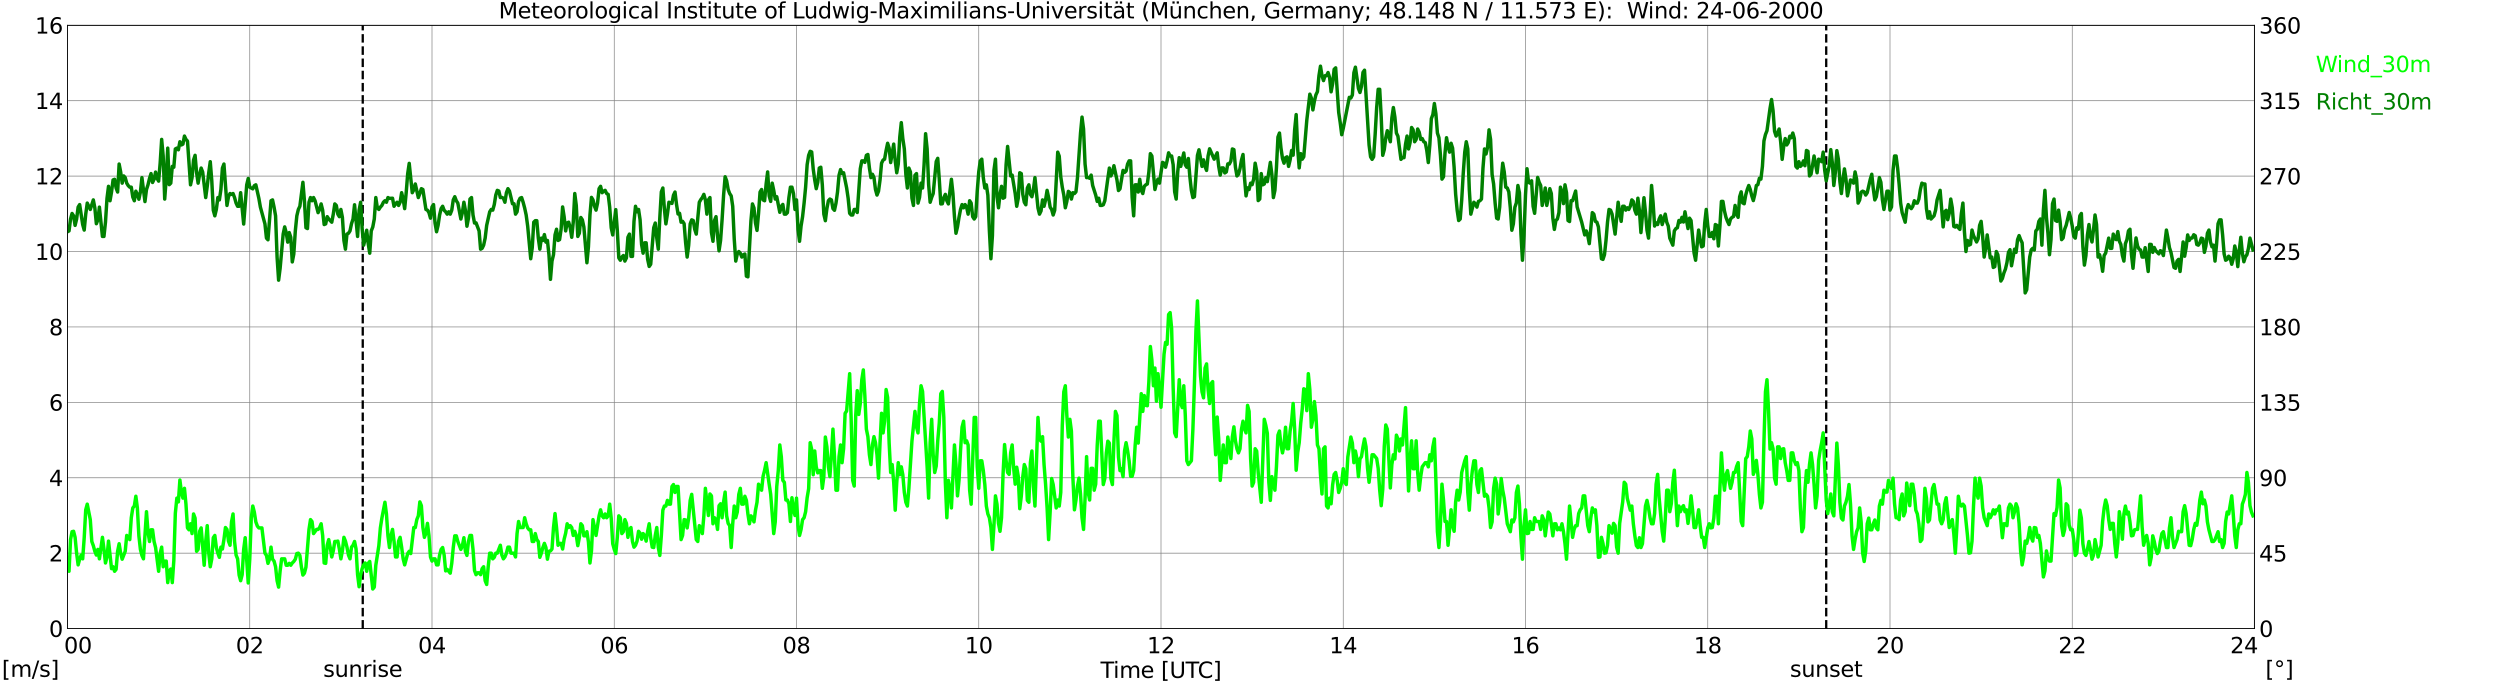
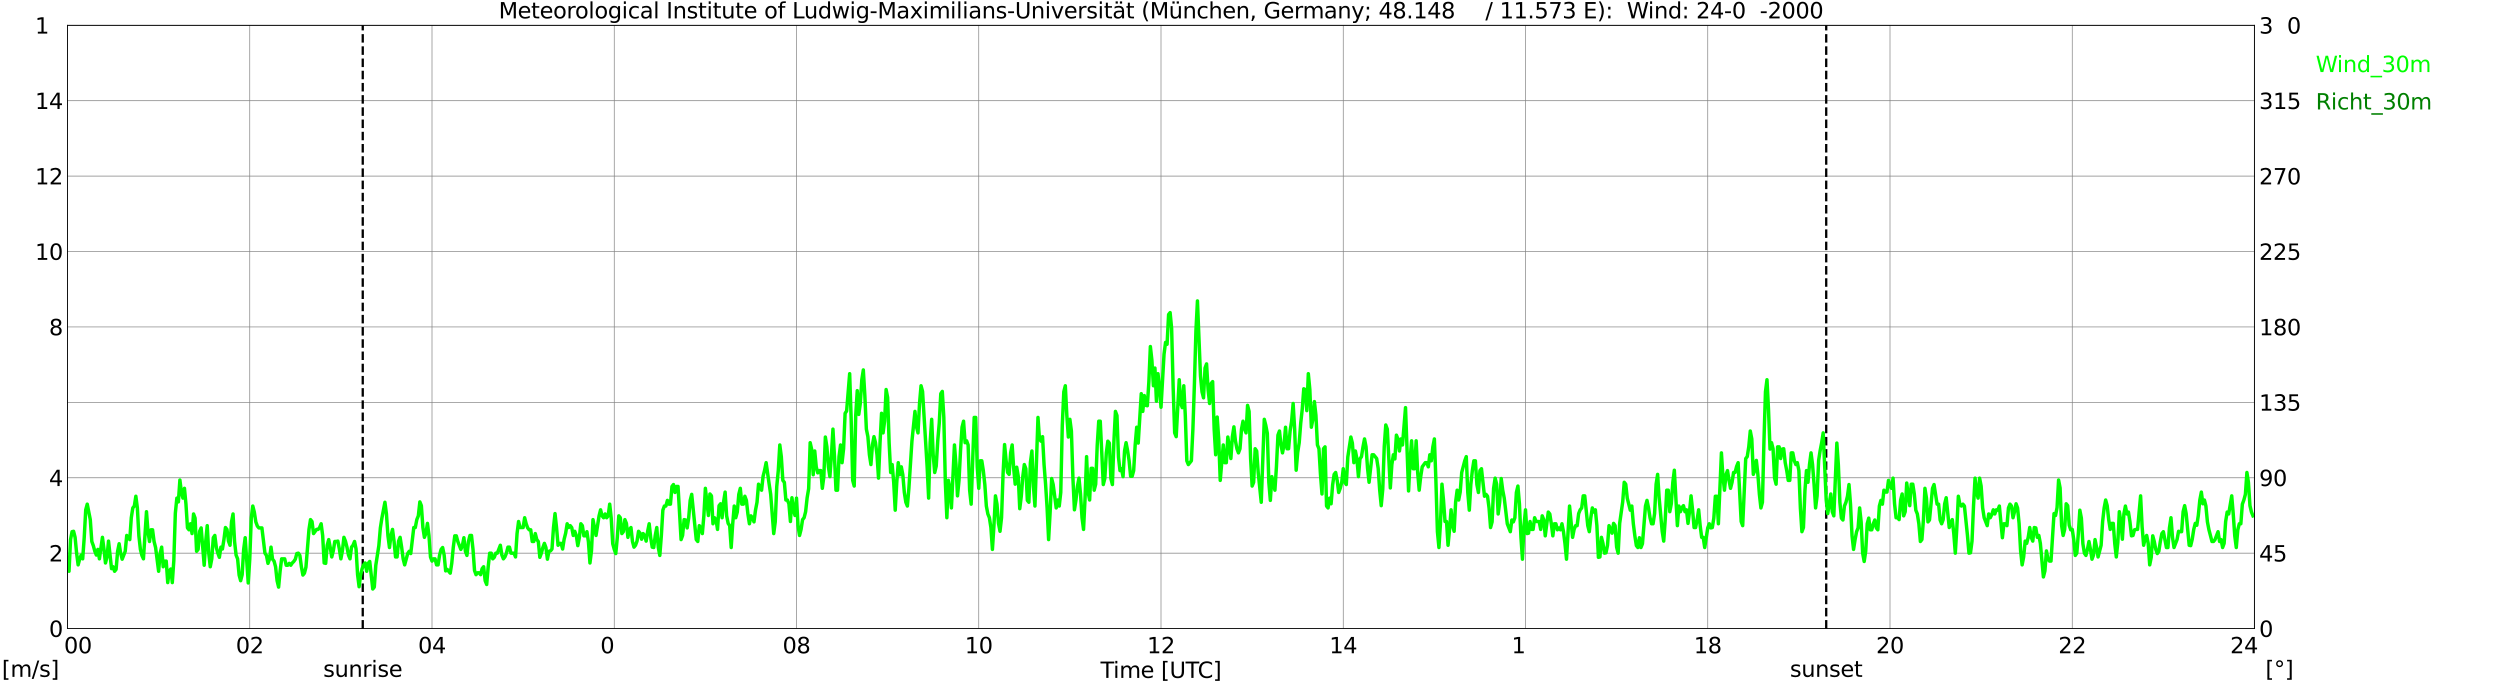
<svg xmlns="http://www.w3.org/2000/svg" xmlns:xlink="http://www.w3.org/1999/xlink" width="1085.4pt" height="296.64pt" viewBox="0 0 1085.4 296.64" version="1.1">
  <defs>
    <style type="text/css">*{stroke-linejoin: round; stroke-linecap: butt}</style>
  </defs>
  <g id="figure_1">
    <g id="patch_1">
      <path d="M 0 296.64  L 1085.4 296.64  L 1085.4 0  L 0 0  z " style="fill: #ffffff" />
    </g>
    <g id="axes_1">
      <g id="patch_2">
        <path d="M 29.306 272.909  L 978.814 272.909  L 978.814 10.976  L 29.306 10.976  z " style="fill: #ffffff" />
      </g>
      <g id="patch_3">
        <path d="M 978.814 272.909  L 978.814 272.909  L 978.814 10.976  L 978.814 10.976  z " clip-path="url(#p59cfbff02f)" style="fill: #d3d3d3; opacity: 0.25; stroke: #d3d3d3; stroke-linejoin: miter" />
      </g>
      <g id="matplotlib.axis_1">
        <g id="xtick_1">
          <g id="line2d_1">
            <path d="M 29.306 272.909  L 29.306 10.976  " clip-path="url(#p59cfbff02f)" style="fill: none; stroke: #808080; stroke-width: 0.3; stroke-linecap: square" />
          </g>
          <g id="line2d_2" />
          <g id="text_1">
            <g transform="translate(18.733 283.627) scale(0.095 -0.095)">
              <defs>
                <path id="DejaVuSans-20" transform="scale(0.016)" />
                <path id="DejaVuSans-30" d="M 2034 4250  Q 1547 4250 1301 3770  Q 1056 3291 1056 2328  Q 1056 1369 1301 889  Q 1547 409 2034 409  Q 2525 409 2770 889  Q 3016 1369 3016 2328  Q 3016 3291 2770 3770  Q 2525 4250 2034 4250  z M 2034 4750  Q 2819 4750 3233 4129  Q 3647 3509 3647 2328  Q 3647 1150 3233 529  Q 2819 -91 2034 -91  Q 1250 -91 836 529  Q 422 1150 422 2328  Q 422 3509 836 4129  Q 1250 4750 2034 4750  z " transform="scale(0.016)" />
              </defs>
              <use xlink:href="#DejaVuSans-20" />
              <use xlink:href="#DejaVuSans-20" transform="translate(31.787 0)" />
              <use xlink:href="#DejaVuSans-20" transform="translate(63.574 0)" />
              <use xlink:href="#DejaVuSans-30" transform="translate(95.361 0)" />
              <use xlink:href="#DejaVuSans-30" transform="translate(158.984 0)" />
            </g>
          </g>
        </g>
        <g id="xtick_2">
          <g id="line2d_3">
            <path d="M 108.431 272.909  L 108.431 10.976  " clip-path="url(#p59cfbff02f)" style="fill: none; stroke: #808080; stroke-width: 0.3; stroke-linecap: square" />
          </g>
          <g id="line2d_4" />
          <g id="text_2">
            <g transform="translate(102.387 283.627) scale(0.095 -0.095)">
              <defs>
                <path id="DejaVuSans-32" d="M 1228 531  L 3431 531  L 3431 0  L 469 0  L 469 531  Q 828 903 1448 1529  Q 2069 2156 2228 2338  Q 2531 2678 2651 2914  Q 2772 3150 2772 3378  Q 2772 3750 2511 3984  Q 2250 4219 1831 4219  Q 1534 4219 1204 4116  Q 875 4013 500 3803  L 500 4441  Q 881 4594 1212 4672  Q 1544 4750 1819 4750  Q 2544 4750 2975 4387  Q 3406 4025 3406 3419  Q 3406 3131 3298 2873  Q 3191 2616 2906 2266  Q 2828 2175 2409 1742  Q 1991 1309 1228 531  z " transform="scale(0.016)" />
              </defs>
              <use xlink:href="#DejaVuSans-30" />
              <use xlink:href="#DejaVuSans-32" transform="translate(63.623 0)" />
            </g>
          </g>
        </g>
        <g id="xtick_3">
          <g id="line2d_5">
            <path d="M 187.557 272.909  L 187.557 10.976  " clip-path="url(#p59cfbff02f)" style="fill: none; stroke: #808080; stroke-width: 0.3; stroke-linecap: square" />
          </g>
          <g id="line2d_6" />
          <g id="text_3">
            <g transform="translate(181.513 283.627) scale(0.095 -0.095)">
              <defs>
                <path id="DejaVuSans-34" d="M 2419 4116  L 825 1625  L 2419 1625  L 2419 4116  z M 2253 4666  L 3047 4666  L 3047 1625  L 3713 1625  L 3713 1100  L 3047 1100  L 3047 0  L 2419 0  L 2419 1100  L 313 1100  L 313 1709  L 2253 4666  z " transform="scale(0.016)" />
              </defs>
              <use xlink:href="#DejaVuSans-30" />
              <use xlink:href="#DejaVuSans-34" transform="translate(63.623 0)" />
            </g>
          </g>
        </g>
        <g id="xtick_4">
          <g id="line2d_7">
            <path d="M 266.683 272.909  L 266.683 10.976  " clip-path="url(#p59cfbff02f)" style="fill: none; stroke: #808080; stroke-width: 0.3; stroke-linecap: square" />
          </g>
          <g id="line2d_8" />
          <g id="text_4">
            <g transform="translate(260.638 283.627) scale(0.095 -0.095)">
              <defs>
-                 <path id="DejaVuSans-36" d="M 2113 2584  Q 1688 2584 1439 2293  Q 1191 2003 1191 1497  Q 1191 994 1439 701  Q 1688 409 2113 409  Q 2538 409 2786 701  Q 3034 994 3034 1497  Q 3034 2003 2786 2293  Q 2538 2584 2113 2584  z M 3366 4563  L 3366 3988  Q 3128 4100 2886 4159  Q 2644 4219 2406 4219  Q 1781 4219 1451 3797  Q 1122 3375 1075 2522  Q 1259 2794 1537 2939  Q 1816 3084 2150 3084  Q 2853 3084 3261 2657  Q 3669 2231 3669 1497  Q 3669 778 3244 343  Q 2819 -91 2113 -91  Q 1303 -91 875 529  Q 447 1150 447 2328  Q 447 3434 972 4092  Q 1497 4750 2381 4750  Q 2619 4750 2861 4703  Q 3103 4656 3366 4563  z " transform="scale(0.016)" />
-               </defs>
+                 </defs>
              <use xlink:href="#DejaVuSans-30" />
              <use xlink:href="#DejaVuSans-36" transform="translate(63.623 0)" />
            </g>
          </g>
        </g>
        <g id="xtick_5">
          <g id="line2d_9">
            <path d="M 345.808 272.909  L 345.808 10.976  " clip-path="url(#p59cfbff02f)" style="fill: none; stroke: #808080; stroke-width: 0.3; stroke-linecap: square" />
          </g>
          <g id="line2d_10" />
          <g id="text_5">
            <g transform="translate(339.764 283.627) scale(0.095 -0.095)">
              <defs>
                <path id="DejaVuSans-38" d="M 2034 2216  Q 1584 2216 1326 1975  Q 1069 1734 1069 1313  Q 1069 891 1326 650  Q 1584 409 2034 409  Q 2484 409 2743 651  Q 3003 894 3003 1313  Q 3003 1734 2745 1975  Q 2488 2216 2034 2216  z M 1403 2484  Q 997 2584 770 2862  Q 544 3141 544 3541  Q 544 4100 942 4425  Q 1341 4750 2034 4750  Q 2731 4750 3128 4425  Q 3525 4100 3525 3541  Q 3525 3141 3298 2862  Q 3072 2584 2669 2484  Q 3125 2378 3379 2068  Q 3634 1759 3634 1313  Q 3634 634 3220 271  Q 2806 -91 2034 -91  Q 1263 -91 848 271  Q 434 634 434 1313  Q 434 1759 690 2068  Q 947 2378 1403 2484  z M 1172 3481  Q 1172 3119 1398 2916  Q 1625 2713 2034 2713  Q 2441 2713 2670 2916  Q 2900 3119 2900 3481  Q 2900 3844 2670 4047  Q 2441 4250 2034 4250  Q 1625 4250 1398 4047  Q 1172 3844 1172 3481  z " transform="scale(0.016)" />
              </defs>
              <use xlink:href="#DejaVuSans-30" />
              <use xlink:href="#DejaVuSans-38" transform="translate(63.623 0)" />
            </g>
          </g>
        </g>
        <g id="xtick_6">
          <g id="line2d_11">
            <path d="M 424.934 272.909  L 424.934 10.976  " clip-path="url(#p59cfbff02f)" style="fill: none; stroke: #808080; stroke-width: 0.3; stroke-linecap: square" />
          </g>
          <g id="line2d_12" />
          <g id="text_6">
            <g transform="translate(418.89 283.627) scale(0.095 -0.095)">
              <defs>
                <path id="DejaVuSans-31" d="M 794 531  L 1825 531  L 1825 4091  L 703 3866  L 703 4441  L 1819 4666  L 2450 4666  L 2450 531  L 3481 531  L 3481 0  L 794 0  L 794 531  z " transform="scale(0.016)" />
              </defs>
              <use xlink:href="#DejaVuSans-31" />
              <use xlink:href="#DejaVuSans-30" transform="translate(63.623 0)" />
            </g>
          </g>
        </g>
        <g id="xtick_7">
          <g id="line2d_13">
            <path d="M 504.06 272.909  L 504.06 10.976  " clip-path="url(#p59cfbff02f)" style="fill: none; stroke: #808080; stroke-width: 0.3; stroke-linecap: square" />
          </g>
          <g id="line2d_14" />
          <g id="text_7">
            <g transform="translate(498.015 283.627) scale(0.095 -0.095)">
              <use xlink:href="#DejaVuSans-31" />
              <use xlink:href="#DejaVuSans-32" transform="translate(63.623 0)" />
            </g>
          </g>
        </g>
        <g id="xtick_8">
          <g id="line2d_15">
            <path d="M 583.185 272.909  L 583.185 10.976  " clip-path="url(#p59cfbff02f)" style="fill: none; stroke: #808080; stroke-width: 0.3; stroke-linecap: square" />
          </g>
          <g id="line2d_16" />
          <g id="text_8">
            <g transform="translate(577.141 283.627) scale(0.095 -0.095)">
              <use xlink:href="#DejaVuSans-31" />
              <use xlink:href="#DejaVuSans-34" transform="translate(63.623 0)" />
            </g>
          </g>
        </g>
        <g id="xtick_9">
          <g id="line2d_17">
            <path d="M 662.311 272.909  L 662.311 10.976  " clip-path="url(#p59cfbff02f)" style="fill: none; stroke: #808080; stroke-width: 0.3; stroke-linecap: square" />
          </g>
          <g id="line2d_18" />
          <g id="text_9">
            <g transform="translate(656.267 283.627) scale(0.095 -0.095)">
              <use xlink:href="#DejaVuSans-31" />
              <use xlink:href="#DejaVuSans-36" transform="translate(63.623 0)" />
            </g>
          </g>
        </g>
        <g id="xtick_10">
          <g id="line2d_19">
            <path d="M 741.437 272.909  L 741.437 10.976  " clip-path="url(#p59cfbff02f)" style="fill: none; stroke: #808080; stroke-width: 0.3; stroke-linecap: square" />
          </g>
          <g id="line2d_20" />
          <g id="text_10">
            <g transform="translate(735.392 283.627) scale(0.095 -0.095)">
              <use xlink:href="#DejaVuSans-31" />
              <use xlink:href="#DejaVuSans-38" transform="translate(63.623 0)" />
            </g>
          </g>
        </g>
        <g id="xtick_11">
          <g id="line2d_21">
            <path d="M 820.562 272.909  L 820.562 10.976  " clip-path="url(#p59cfbff02f)" style="fill: none; stroke: #808080; stroke-width: 0.3; stroke-linecap: square" />
          </g>
          <g id="line2d_22" />
          <g id="text_11">
            <g transform="translate(814.518 283.627) scale(0.095 -0.095)">
              <use xlink:href="#DejaVuSans-32" />
              <use xlink:href="#DejaVuSans-30" transform="translate(63.623 0)" />
            </g>
          </g>
        </g>
        <g id="xtick_12">
          <g id="line2d_23">
            <path d="M 899.688 272.909  L 899.688 10.976  " clip-path="url(#p59cfbff02f)" style="fill: none; stroke: #808080; stroke-width: 0.3; stroke-linecap: square" />
          </g>
          <g id="line2d_24" />
          <g id="text_12">
            <g transform="translate(893.644 283.627) scale(0.095 -0.095)">
              <use xlink:href="#DejaVuSans-32" />
              <use xlink:href="#DejaVuSans-32" transform="translate(63.623 0)" />
            </g>
          </g>
        </g>
        <g id="xtick_13">
          <g id="line2d_25">
            <path d="M 978.814 272.909  L 978.814 10.976  " clip-path="url(#p59cfbff02f)" style="fill: none; stroke: #808080; stroke-width: 0.3; stroke-linecap: square" />
          </g>
          <g id="line2d_26" />
          <g id="text_13">
            <g transform="translate(968.241 283.627) scale(0.095 -0.095)">
              <use xlink:href="#DejaVuSans-32" />
              <use xlink:href="#DejaVuSans-34" transform="translate(63.623 0)" />
              <use xlink:href="#DejaVuSans-20" transform="translate(127.246 0)" />
              <use xlink:href="#DejaVuSans-20" transform="translate(159.033 0)" />
              <use xlink:href="#DejaVuSans-20" transform="translate(190.82 0)" />
            </g>
          </g>
        </g>
        <g id="text_14">
          <g transform="translate(477.806 294.322) scale(0.095 -0.095)">
            <defs>
              <path id="DejaVuSans-54" d="M -19 4666  L 3928 4666  L 3928 4134  L 2272 4134  L 2272 0  L 1638 0  L 1638 4134  L -19 4134  L -19 4666  z " transform="scale(0.016)" />
              <path id="DejaVuSans-69" d="M 603 3500  L 1178 3500  L 1178 0  L 603 0  L 603 3500  z M 603 4863  L 1178 4863  L 1178 4134  L 603 4134  L 603 4863  z " transform="scale(0.016)" />
              <path id="DejaVuSans-6d" d="M 3328 2828  Q 3544 3216 3844 3400  Q 4144 3584 4550 3584  Q 5097 3584 5394 3201  Q 5691 2819 5691 2113  L 5691 0  L 5113 0  L 5113 2094  Q 5113 2597 4934 2840  Q 4756 3084 4391 3084  Q 3944 3084 3684 2787  Q 3425 2491 3425 1978  L 3425 0  L 2847 0  L 2847 2094  Q 2847 2600 2669 2842  Q 2491 3084 2119 3084  Q 1678 3084 1418 2786  Q 1159 2488 1159 1978  L 1159 0  L 581 0  L 581 3500  L 1159 3500  L 1159 2956  Q 1356 3278 1631 3431  Q 1906 3584 2284 3584  Q 2666 3584 2933 3390  Q 3200 3197 3328 2828  z " transform="scale(0.016)" />
              <path id="DejaVuSans-65" d="M 3597 1894  L 3597 1613  L 953 1613  Q 991 1019 1311 708  Q 1631 397 2203 397  Q 2534 397 2845 478  Q 3156 559 3463 722  L 3463 178  Q 3153 47 2828 -22  Q 2503 -91 2169 -91  Q 1331 -91 842 396  Q 353 884 353 1716  Q 353 2575 817 3079  Q 1281 3584 2069 3584  Q 2775 3584 3186 3129  Q 3597 2675 3597 1894  z M 3022 2063  Q 3016 2534 2758 2815  Q 2500 3097 2075 3097  Q 1594 3097 1305 2825  Q 1016 2553 972 2059  L 3022 2063  z " transform="scale(0.016)" />
              <path id="DejaVuSans-5b" d="M 550 4863  L 1875 4863  L 1875 4416  L 1125 4416  L 1125 -397  L 1875 -397  L 1875 -844  L 550 -844  L 550 4863  z " transform="scale(0.016)" />
              <path id="DejaVuSans-55" d="M 556 4666  L 1191 4666  L 1191 1831  Q 1191 1081 1462 751  Q 1734 422 2344 422  Q 2950 422 3222 751  Q 3494 1081 3494 1831  L 3494 4666  L 4128 4666  L 4128 1753  Q 4128 841 3676 375  Q 3225 -91 2344 -91  Q 1459 -91 1007 375  Q 556 841 556 1753  L 556 4666  z " transform="scale(0.016)" />
              <path id="DejaVuSans-43" d="M 4122 4306  L 4122 3641  Q 3803 3938 3442 4084  Q 3081 4231 2675 4231  Q 1875 4231 1450 3742  Q 1025 3253 1025 2328  Q 1025 1406 1450 917  Q 1875 428 2675 428  Q 3081 428 3442 575  Q 3803 722 4122 1019  L 4122 359  Q 3791 134 3420 21  Q 3050 -91 2638 -91  Q 1578 -91 968 557  Q 359 1206 359 2328  Q 359 3453 968 4101  Q 1578 4750 2638 4750  Q 3056 4750 3426 4639  Q 3797 4528 4122 4306  z " transform="scale(0.016)" />
              <path id="DejaVuSans-5d" d="M 1947 4863  L 1947 -844  L 622 -844  L 622 -397  L 1369 -397  L 1369 4416  L 622 4416  L 622 4863  L 1947 4863  z " transform="scale(0.016)" />
            </defs>
            <use xlink:href="#DejaVuSans-54" />
            <use xlink:href="#DejaVuSans-69" transform="translate(57.959 0)" />
            <use xlink:href="#DejaVuSans-6d" transform="translate(85.742 0)" />
            <use xlink:href="#DejaVuSans-65" transform="translate(183.154 0)" />
            <use xlink:href="#DejaVuSans-20" transform="translate(244.678 0)" />
            <use xlink:href="#DejaVuSans-5b" transform="translate(276.465 0)" />
            <use xlink:href="#DejaVuSans-55" transform="translate(315.479 0)" />
            <use xlink:href="#DejaVuSans-54" transform="translate(388.672 0)" />
            <use xlink:href="#DejaVuSans-43" transform="translate(443.881 0)" />
            <use xlink:href="#DejaVuSans-5d" transform="translate(513.705 0)" />
          </g>
        </g>
      </g>
      <g id="matplotlib.axis_2">
        <g id="ytick_1">
          <g id="line2d_27">
-             <path d="M 29.306 272.909  L 978.814 272.909  " clip-path="url(#p59cfbff02f)" style="fill: none; stroke: #808080; stroke-width: 0.3; stroke-linecap: square" />
-           </g>
+             </g>
          <g id="line2d_28" />
          <g id="text_15">
            <g transform="translate(21.261 276.518) scale(0.095 -0.095)">
              <use xlink:href="#DejaVuSans-30" />
            </g>
          </g>
        </g>
        <g id="ytick_2">
          <g id="line2d_29">
            <path d="M 29.306 240.167  L 978.814 240.167  " clip-path="url(#p59cfbff02f)" style="fill: none; stroke: #808080; stroke-width: 0.3; stroke-linecap: square" />
          </g>
          <g id="line2d_30" />
          <g id="text_16">
            <g transform="translate(21.261 243.776) scale(0.095 -0.095)">
              <use xlink:href="#DejaVuSans-32" />
            </g>
          </g>
        </g>
        <g id="ytick_3">
          <g id="line2d_31">
            <path d="M 29.306 207.426  L 978.814 207.426  " clip-path="url(#p59cfbff02f)" style="fill: none; stroke: #808080; stroke-width: 0.3; stroke-linecap: square" />
          </g>
          <g id="line2d_32" />
          <g id="text_17">
            <g transform="translate(21.261 211.035) scale(0.095 -0.095)">
              <use xlink:href="#DejaVuSans-34" />
            </g>
          </g>
        </g>
        <g id="ytick_4">
          <g id="line2d_33">
            <path d="M 29.306 174.684  L 978.814 174.684  " clip-path="url(#p59cfbff02f)" style="fill: none; stroke: #808080; stroke-width: 0.3; stroke-linecap: square" />
          </g>
          <g id="line2d_34" />
          <g id="text_18">
            <g transform="translate(21.261 178.293) scale(0.095 -0.095)">
              <use xlink:href="#DejaVuSans-36" />
            </g>
          </g>
        </g>
        <g id="ytick_5">
          <g id="line2d_35">
            <path d="M 29.306 141.942  L 978.814 141.942  " clip-path="url(#p59cfbff02f)" style="fill: none; stroke: #808080; stroke-width: 0.3; stroke-linecap: square" />
          </g>
          <g id="line2d_36" />
          <g id="text_19">
            <g transform="translate(21.261 145.551) scale(0.095 -0.095)">
              <use xlink:href="#DejaVuSans-38" />
            </g>
          </g>
        </g>
        <g id="ytick_6">
          <g id="line2d_37">
            <path d="M 29.306 109.201  L 978.814 109.201  " clip-path="url(#p59cfbff02f)" style="fill: none; stroke: #808080; stroke-width: 0.3; stroke-linecap: square" />
          </g>
          <g id="line2d_38" />
          <g id="text_20">
            <g transform="translate(15.217 112.81) scale(0.095 -0.095)">
              <use xlink:href="#DejaVuSans-31" />
              <use xlink:href="#DejaVuSans-30" transform="translate(63.623 0)" />
            </g>
          </g>
        </g>
        <g id="ytick_7">
          <g id="line2d_39">
            <path d="M 29.306 76.459  L 978.814 76.459  " clip-path="url(#p59cfbff02f)" style="fill: none; stroke: #808080; stroke-width: 0.3; stroke-linecap: square" />
          </g>
          <g id="line2d_40" />
          <g id="text_21">
            <g transform="translate(15.217 80.068) scale(0.095 -0.095)">
              <use xlink:href="#DejaVuSans-31" />
              <use xlink:href="#DejaVuSans-32" transform="translate(63.623 0)" />
            </g>
          </g>
        </g>
        <g id="ytick_8">
          <g id="line2d_41">
            <path d="M 29.306 43.717  L 978.814 43.717  " clip-path="url(#p59cfbff02f)" style="fill: none; stroke: #808080; stroke-width: 0.3; stroke-linecap: square" />
          </g>
          <g id="line2d_42" />
          <g id="text_22">
            <g transform="translate(15.217 47.327) scale(0.095 -0.095)">
              <use xlink:href="#DejaVuSans-31" />
              <use xlink:href="#DejaVuSans-34" transform="translate(63.623 0)" />
            </g>
          </g>
        </g>
        <g id="ytick_9">
          <g id="line2d_43">
            <path d="M 29.306 10.976  L 978.814 10.976  " clip-path="url(#p59cfbff02f)" style="fill: none; stroke: #808080; stroke-width: 0.3; stroke-linecap: square" />
          </g>
          <g id="line2d_44" />
          <g id="text_23">
            <g transform="translate(15.217 14.585) scale(0.095 -0.095)">
              <use xlink:href="#DejaVuSans-31" />
              <use xlink:href="#DejaVuSans-36" transform="translate(63.623 0)" />
            </g>
          </g>
        </g>
      </g>
      <g id="line2d_45">
        <path d="M 157.489 272.909  L 157.489 10.976  " clip-path="url(#p59cfbff02f)" style="fill: none; stroke-dasharray: 3.7,1.6; stroke-dashoffset: 0; stroke: #000000" />
      </g>
      <g id="line2d_46">
        <path d="M 792.868 272.909  L 792.868 10.976  " clip-path="url(#p59cfbff02f)" style="fill: none; stroke-dasharray: 3.7,1.6; stroke-dashoffset: 0; stroke: #000000" />
      </g>
      <g id="line2d_47">
        <path d="M 29.306 246.879  L 29.965 248.025  L 30.625 234.274  L 31.284 230.836  L 31.943 230.672  L 32.603 233.291  L 33.262 240.167  L 33.921 245.242  L 34.581 242.786  L 35.24 240.986  L 35.9 242.623  L 36.559 233.455  L 37.218 221.341  L 37.878 218.885  L 39.197 225.597  L 39.856 235.092  L 40.515 236.893  L 41.175 239.349  L 41.834 240.986  L 42.493 238.53  L 43.153 242.623  L 44.472 233.291  L 45.131 238.366  L 45.79 244.424  L 46.45 241.804  L 47.109 234.928  L 48.428 246.879  L 49.087 246.061  L 49.747 248.025  L 50.406 247.207  L 51.065 239.349  L 51.725 236.074  L 52.384 240.167  L 53.043 242.786  L 54.362 239.349  L 55.022 232.473  L 56.34 234.274  L 57 224.779  L 57.659 220.522  L 58.319 219.704  L 58.978 215.447  L 59.637 220.522  L 60.297 232.637  L 60.956 238.53  L 61.615 241.149  L 62.275 242.623  L 63.594 222.159  L 64.253 230.836  L 64.912 235.092  L 65.572 230.017  L 66.231 230.017  L 66.89 235.092  L 67.55 237.712  L 68.869 248.025  L 69.528 240.167  L 70.187 237.548  L 70.847 246.061  L 71.506 243.605  L 72.166 243.605  L 72.825 252.936  L 73.484 247.861  L 74.144 247.043  L 74.803 252.936  L 75.462 243.441  L 76.122 222.814  L 76.781 216.266  L 77.441 217.903  L 78.1 208.408  L 78.759 213.646  L 79.419 216.266  L 80.078 212.009  L 80.737 218.885  L 81.397 229.199  L 82.056 230.017  L 82.716 227.398  L 83.375 231.654  L 84.034 223.142  L 84.694 224.942  L 85.353 239.349  L 86.013 238.53  L 86.672 230.672  L 87.331 229.199  L 88.65 245.406  L 89.309 235.092  L 89.969 228.216  L 90.628 240.167  L 91.288 246.061  L 91.947 242.623  L 92.606 233.455  L 93.266 232.473  L 93.925 237.712  L 94.584 240.167  L 95.244 241.968  L 95.903 237.548  L 96.563 238.366  L 97.222 234.274  L 97.881 229.035  L 98.541 229.854  L 99.2 234.928  L 99.86 236.729  L 100.519 226.579  L 101.178 223.142  L 101.838 235.092  L 102.497 240.986  L 103.156 242.623  L 103.816 249.662  L 104.475 252.118  L 105.135 249.499  L 105.794 238.53  L 106.453 233.455  L 107.772 253.1  L 108.431 242.786  L 109.091 224.942  L 109.75 219.704  L 110.41 222.323  L 111.069 226.579  L 111.728 228.38  L 112.388 229.199  L 113.707 229.199  L 115.025 240.167  L 115.685 241.149  L 116.344 244.587  L 117.003 242.786  L 117.663 237.548  L 118.322 242.786  L 118.982 243.605  L 119.641 246.061  L 120.3 252.118  L 120.96 254.901  L 121.619 247.861  L 122.278 242.623  L 123.597 242.623  L 124.257 245.406  L 124.916 245.406  L 125.575 244.587  L 126.235 245.406  L 126.894 244.424  L 127.553 243.769  L 128.213 242.786  L 128.872 240.331  L 129.532 240.167  L 130.191 241.149  L 130.85 246.061  L 131.51 249.662  L 132.169 248.844  L 132.829 246.224  L 134.147 229.854  L 134.807 225.597  L 135.466 226.416  L 136.125 231.654  L 137.444 229.854  L 138.104 229.854  L 138.763 229.035  L 139.422 227.398  L 140.082 232.473  L 140.741 244.424  L 141.4 244.587  L 142.06 236.729  L 142.719 234.274  L 143.379 237.712  L 144.038 241.804  L 144.697 239.185  L 145.357 235.092  L 146.016 235.092  L 146.676 234.928  L 147.335 238.366  L 147.994 242.623  L 148.654 239.185  L 149.313 233.291  L 149.972 234.928  L 150.632 237.548  L 151.291 240.986  L 151.951 242.623  L 152.61 237.548  L 153.269 236.729  L 153.929 235.092  L 154.588 238.366  L 155.247 249.499  L 155.907 254.737  L 156.566 249.662  L 157.226 246.879  L 157.885 245.242  L 158.544 244.424  L 159.204 248.025  L 159.863 244.587  L 160.523 243.769  L 161.841 255.719  L 162.501 254.901  L 163.16 245.406  L 164.479 236.893  L 165.138 229.199  L 165.798 224.942  L 167.116 218.067  L 167.776 223.142  L 168.435 232.637  L 169.094 237.712  L 169.754 232.473  L 170.413 229.854  L 171.073 234.928  L 171.732 241.804  L 172.391 241.804  L 173.051 234.928  L 173.71 233.291  L 174.37 237.548  L 175.029 242.623  L 175.688 245.242  L 177.007 240.331  L 177.666 239.349  L 178.326 240.331  L 179.645 229.035  L 180.304 229.035  L 180.963 225.597  L 181.623 223.96  L 182.282 217.903  L 182.941 219.54  L 183.601 229.035  L 184.26 233.291  L 184.92 231.491  L 185.579 227.234  L 186.238 232.473  L 186.898 241.804  L 187.557 243.605  L 188.217 242.623  L 188.876 242.623  L 189.535 245.242  L 190.195 245.242  L 190.854 240.986  L 191.513 238.53  L 192.173 237.712  L 192.832 240.986  L 193.492 247.861  L 194.151 247.207  L 195.47 248.844  L 196.129 244.587  L 196.788 237.712  L 197.448 232.637  L 198.107 232.637  L 198.767 235.092  L 200.085 238.53  L 200.745 236.893  L 201.404 233.455  L 202.063 239.349  L 202.723 241.149  L 203.382 235.092  L 204.042 232.473  L 204.701 232.473  L 205.36 238.53  L 206.02 247.698  L 206.679 249.499  L 207.339 248.68  L 207.998 248.68  L 208.657 249.499  L 209.317 246.879  L 209.976 246.061  L 210.635 252.118  L 211.295 253.755  L 211.954 246.061  L 212.614 240.167  L 213.273 240.167  L 213.932 242.623  L 214.592 241.968  L 215.251 240.167  L 215.91 240.167  L 217.229 236.729  L 217.889 240.986  L 218.548 242.623  L 219.207 241.804  L 219.867 240.167  L 220.526 237.548  L 221.186 237.548  L 221.845 240.167  L 223.164 240.167  L 223.823 241.804  L 224.482 231.654  L 225.142 226.416  L 225.801 229.035  L 227.12 229.035  L 227.779 224.779  L 228.439 227.398  L 229.098 229.199  L 229.757 230.017  L 230.417 230.017  L 231.076 235.092  L 231.736 235.092  L 232.395 231.654  L 233.054 234.274  L 233.714 235.092  L 234.373 241.968  L 235.033 240.167  L 235.692 237.712  L 236.351 235.911  L 237.011 237.712  L 237.67 242.786  L 238.329 239.349  L 238.989 239.185  L 239.648 238.366  L 240.308 229.035  L 240.967 222.978  L 241.626 229.035  L 242.286 236.729  L 242.945 235.911  L 243.604 235.911  L 244.264 238.366  L 244.923 234.11  L 245.583 231.491  L 246.242 227.398  L 246.901 229.035  L 247.561 228.216  L 248.22 229.035  L 248.88 232.473  L 249.539 230.672  L 250.198 232.473  L 250.858 236.893  L 251.517 233.455  L 252.176 227.398  L 252.836 228.216  L 253.495 232.637  L 254.155 232.637  L 254.814 230.836  L 255.473 235.256  L 256.133 244.424  L 256.792 239.185  L 257.451 225.597  L 258.77 232.473  L 260.089 223.96  L 260.748 221.341  L 261.408 223.96  L 262.067 224.779  L 262.726 223.142  L 263.386 224.779  L 264.045 223.96  L 264.705 218.885  L 265.364 224.942  L 266.023 236.074  L 266.683 238.53  L 267.342 240.331  L 268.002 233.455  L 268.661 223.96  L 269.32 224.779  L 269.98 231.654  L 270.639 230.836  L 271.298 225.597  L 271.958 227.234  L 272.617 233.291  L 273.277 229.854  L 273.936 229.035  L 274.595 235.092  L 275.255 237.548  L 275.914 236.729  L 276.573 234.928  L 277.233 230.672  L 277.892 231.491  L 278.552 234.11  L 279.211 231.654  L 279.87 232.473  L 280.53 234.928  L 281.189 230.672  L 281.849 227.398  L 282.508 233.455  L 283.167 237.548  L 283.827 237.712  L 284.486 232.473  L 285.145 229.035  L 285.805 237.712  L 286.464 241.149  L 287.124 232.637  L 287.783 221.504  L 288.442 219.704  L 289.102 219.704  L 289.761 217.248  L 290.42 218.885  L 291.08 218.885  L 291.739 211.191  L 292.399 210.372  L 293.058 213.81  L 293.717 211.191  L 294.377 211.191  L 295.696 234.274  L 296.355 232.473  L 297.014 225.597  L 297.674 225.761  L 298.333 229.199  L 298.992 224.942  L 299.652 217.248  L 300.311 214.629  L 302.289 234.274  L 302.949 235.092  L 303.608 228.216  L 304.267 229.199  L 304.927 231.654  L 305.586 223.96  L 306.246 212.009  L 307.564 223.796  L 308.224 214.465  L 308.883 215.284  L 309.543 227.398  L 310.202 224.779  L 310.861 225.597  L 311.521 229.854  L 312.18 219.54  L 312.839 218.721  L 313.499 224.779  L 314.158 217.903  L 314.818 213.646  L 315.477 223.96  L 316.136 227.234  L 316.796 228.216  L 317.455 237.712  L 318.114 227.398  L 318.774 219.704  L 319.433 224.779  L 320.093 222.323  L 320.752 214.629  L 321.411 212.009  L 322.071 218.885  L 322.73 218.885  L 323.39 215.447  L 324.049 217.248  L 324.708 223.142  L 325.368 227.398  L 326.027 223.96  L 326.686 224.779  L 327.346 226.579  L 328.005 221.504  L 328.665 218.067  L 329.324 210.209  L 329.983 211.191  L 330.643 212.828  L 331.302 206.771  L 331.961 204.151  L 332.621 200.877  L 333.94 210.209  L 334.599 214.629  L 335.918 231.654  L 336.577 226.579  L 337.236 211.191  L 337.896 204.315  L 338.555 193.183  L 339.215 198.258  L 339.874 208.571  L 340.533 209.39  L 341.193 217.084  L 341.852 217.084  L 342.512 218.721  L 343.171 226.416  L 343.83 216.102  L 344.49 221.341  L 345.149 223.796  L 345.808 216.266  L 346.468 228.216  L 347.127 232.473  L 347.787 229.854  L 348.446 225.597  L 349.105 224.779  L 349.765 222.159  L 350.424 216.102  L 351.083 212.173  L 351.743 192.201  L 352.402 195.147  L 353.062 206.116  L 353.721 195.802  L 354.38 202.678  L 355.04 205.297  L 355.699 204.315  L 356.359 204.315  L 357.018 212.009  L 357.677 206.934  L 358.337 189.745  L 358.996 194.001  L 359.655 202.678  L 360.315 206.934  L 360.974 197.439  L 361.634 186.307  L 362.293 198.258  L 362.952 212.828  L 363.612 212.828  L 364.271 198.258  L 364.93 193.183  L 365.59 200.877  L 366.249 194.82  L 366.909 179.431  L 367.568 178.449  L 368.887 162.242  L 369.546 182.051  L 370.206 208.571  L 370.865 211.027  L 371.524 180.25  L 372.184 169.609  L 372.843 179.923  L 373.502 175.175  L 374.162 164.861  L 374.821 160.605  L 375.481 171.737  L 376.14 186.307  L 376.799 189.581  L 377.459 197.439  L 378.118 201.696  L 378.777 193.183  L 379.437 189.581  L 380.096 192.201  L 380.756 197.439  L 381.415 207.589  L 382.074 192.201  L 382.734 179.431  L 383.393 187.944  L 384.053 182.869  L 384.712 169.118  L 385.371 172.556  L 386.031 192.364  L 386.69 205.134  L 387.349 201.696  L 388.009 209.39  L 388.668 221.504  L 389.328 209.554  L 389.987 200.877  L 390.646 206.116  L 391.306 202.678  L 391.965 206.116  L 392.624 213.81  L 393.284 218.067  L 393.943 219.704  L 394.603 212.009  L 395.921 191.546  L 397.24 178.613  L 397.899 185.325  L 398.559 187.944  L 399.218 175.175  L 399.878 167.481  L 400.537 169.936  L 402.515 202.514  L 403.175 216.266  L 403.834 192.201  L 404.493 182.051  L 405.153 197.439  L 405.812 205.134  L 406.471 202.351  L 407.131 191.382  L 407.79 183.688  L 408.45 170.919  L 409.109 169.936  L 409.768 181.232  L 410.428 209.39  L 411.087 224.779  L 411.746 208.571  L 412.406 212.009  L 413.065 220.522  L 414.384 193.183  L 415.043 201.696  L 415.703 215.284  L 416.362 208.571  L 417.022 195.639  L 417.681 185.489  L 418.34 182.869  L 419 192.201  L 419.659 191.382  L 420.318 193.183  L 420.978 212.828  L 421.637 218.885  L 422.956 181.232  L 423.615 181.232  L 424.275 202.678  L 424.934 212.009  L 425.593 200.059  L 426.253 200.059  L 426.912 204.315  L 427.572 210.372  L 428.231 219.704  L 428.89 223.142  L 429.55 224.779  L 430.209 229.035  L 430.869 238.53  L 431.528 228.216  L 432.187 215.284  L 432.847 218.885  L 433.506 227.234  L 434.165 230.672  L 434.825 224.779  L 435.484 205.952  L 436.144 193.019  L 436.803 199.895  L 437.462 205.134  L 438.122 205.952  L 438.781 196.621  L 439.44 193.183  L 440.1 203.333  L 440.759 210.209  L 441.419 202.842  L 442.078 206.771  L 442.737 220.85  L 443.397 215.447  L 444.056 206.934  L 444.716 201.696  L 445.375 203.497  L 446.034 217.248  L 446.694 218.067  L 447.353 200.877  L 448.012 195.802  L 448.672 211.191  L 449.331 219.704  L 450.65 181.232  L 451.309 190.727  L 451.969 191.546  L 452.628 189.581  L 453.287 201.696  L 453.947 210.209  L 454.606 220.522  L 455.266 234.274  L 455.925 222.323  L 456.584 207.753  L 457.244 210.372  L 458.563 220.522  L 459.222 217.084  L 459.881 219.704  L 460.541 213.81  L 461.2 184.67  L 461.859 170.1  L 462.519 167.481  L 463.178 180.414  L 463.838 189.745  L 464.497 182.051  L 465.156 187.126  L 465.816 207.589  L 466.475 221.341  L 467.134 217.084  L 467.794 211.027  L 468.453 207.589  L 469.113 214.465  L 469.772 224.779  L 470.431 229.854  L 471.091 216.266  L 471.75 198.258  L 472.409 213.646  L 473.069 217.084  L 473.728 203.333  L 474.388 203.333  L 475.047 212.828  L 475.706 210.209  L 476.366 193.347  L 477.025 182.869  L 477.685 182.869  L 479.003 210.372  L 479.663 207.753  L 480.322 196.621  L 480.981 191.546  L 481.641 192.364  L 482.3 207.753  L 482.96 210.372  L 483.619 191.546  L 484.278 178.613  L 484.938 180.414  L 485.597 198.422  L 486.256 204.315  L 486.916 203.497  L 487.575 206.934  L 488.235 195.802  L 488.894 192.201  L 489.553 195.639  L 490.213 200.059  L 490.872 206.771  L 491.532 206.771  L 492.191 204.315  L 492.85 193.183  L 493.51 185.489  L 494.169 192.364  L 495.488 170.919  L 496.147 178.613  L 496.807 171.737  L 497.466 175.994  L 498.125 176.157  L 498.785 165.844  L 499.444 150.455  L 500.103 156.349  L 500.763 167.481  L 501.422 159.786  L 502.082 174.193  L 502.741 162.242  L 503.4 167.481  L 504.06 176.812  L 505.379 153.729  L 506.038 148.654  L 506.697 149.473  L 507.357 136.54  L 508.016 135.721  L 508.675 142.597  L 509.335 168.299  L 509.994 187.944  L 510.654 189.581  L 511.972 164.861  L 512.632 175.175  L 513.291 176.976  L 513.95 167.481  L 514.61 180.414  L 515.269 200.059  L 515.929 201.696  L 517.247 200.059  L 517.907 186.307  L 518.566 166.662  L 519.226 143.579  L 519.885 130.646  L 521.204 163.224  L 521.863 170.1  L 522.522 172.719  L 523.182 159.786  L 523.841 157.986  L 524.501 169.118  L 525.16 175.175  L 525.819 166.498  L 526.479 165.68  L 527.138 186.307  L 527.797 197.439  L 528.457 181.069  L 529.116 190.564  L 529.776 208.571  L 531.094 193.183  L 531.754 200.877  L 532.413 200.877  L 533.073 189.745  L 533.732 194.001  L 534.391 199.076  L 535.051 189.581  L 535.71 185.325  L 536.369 191.382  L 537.029 194.82  L 537.688 196.621  L 538.348 194.82  L 539.007 186.307  L 539.666 182.869  L 540.326 186.307  L 540.985 187.944  L 541.644 175.994  L 542.304 178.613  L 542.963 199.076  L 543.623 211.027  L 544.282 209.39  L 544.941 194.82  L 545.601 195.802  L 546.26 205.134  L 547.579 218.067  L 548.898 182.051  L 549.557 184.67  L 550.216 188.108  L 550.876 209.39  L 551.535 217.248  L 552.195 206.934  L 552.854 210.372  L 553.513 212.828  L 554.173 202.678  L 554.832 188.926  L 555.491 187.126  L 556.151 193.183  L 556.81 196.621  L 557.47 193.183  L 558.129 185.489  L 558.788 194.82  L 559.448 194.82  L 560.107 187.126  L 560.766 182.869  L 561.426 175.175  L 562.085 186.307  L 562.745 204.151  L 563.404 196.457  L 564.063 192.201  L 564.723 183.688  L 565.382 177.631  L 566.042 168.79  L 566.701 169.118  L 567.36 178.285  L 568.02 162.242  L 568.679 169.118  L 569.338 185.489  L 569.998 182.051  L 570.657 174.356  L 571.317 180.25  L 571.976 193.183  L 572.635 194.82  L 573.295 205.952  L 573.954 214.465  L 574.613 194.82  L 575.273 194.001  L 575.932 219.704  L 576.592 220.522  L 577.251 216.266  L 577.91 218.721  L 578.57 210.536  L 579.229 205.952  L 579.889 205.134  L 580.548 208.571  L 581.207 213.81  L 581.867 212.009  L 582.526 209.39  L 583.185 203.497  L 583.845 209.39  L 584.504 210.372  L 585.164 198.422  L 586.482 189.745  L 587.142 192.364  L 587.801 200.877  L 588.46 195.802  L 589.12 199.24  L 589.779 206.934  L 590.439 199.24  L 591.098 198.258  L 591.757 194.001  L 592.417 190.564  L 593.076 194.001  L 593.736 203.333  L 594.395 209.39  L 595.714 197.439  L 596.373 197.439  L 597.692 199.076  L 598.351 203.333  L 599.011 212.828  L 599.67 219.54  L 600.329 212.5  L 600.989 193.838  L 601.648 184.506  L 602.307 186.307  L 603.626 211.846  L 604.286 201.696  L 604.945 197.439  L 605.604 199.24  L 606.264 188.926  L 606.923 190.564  L 607.582 195.802  L 608.242 190.564  L 608.901 193.183  L 610.22 176.976  L 611.539 213.155  L 612.198 199.895  L 612.858 191.382  L 613.517 203.497  L 614.176 203.497  L 614.836 191.382  L 615.495 205.134  L 616.154 212.828  L 616.814 206.934  L 617.473 202.678  L 618.792 200.877  L 619.451 200.877  L 620.111 202.678  L 620.77 197.439  L 621.429 200.059  L 622.089 194.001  L 622.748 190.564  L 623.408 208.571  L 624.067 230.836  L 624.726 237.712  L 625.386 227.398  L 626.045 210.209  L 626.705 217.084  L 627.364 226.416  L 628.023 226.416  L 628.683 236.729  L 629.342 229.854  L 630.001 221.341  L 630.661 228.216  L 631.32 230.672  L 631.98 217.903  L 632.639 212.828  L 633.298 217.084  L 633.958 213.646  L 634.617 205.134  L 635.936 200.059  L 636.595 198.258  L 637.255 213.81  L 637.914 221.504  L 638.573 210.372  L 639.233 204.315  L 639.892 200.059  L 640.552 200.059  L 641.211 210.372  L 641.87 213.81  L 642.53 204.315  L 643.189 203.497  L 644.508 215.447  L 645.167 214.629  L 645.827 215.447  L 646.486 220.522  L 647.145 229.035  L 647.805 226.579  L 648.464 212.009  L 649.123 207.589  L 649.783 210.209  L 650.442 223.142  L 651.102 218.067  L 651.761 207.753  L 652.42 212.828  L 653.08 216.266  L 654.399 227.398  L 655.717 230.836  L 656.377 225.761  L 657.036 226.579  L 657.695 224.779  L 658.355 213.81  L 659.014 211.027  L 659.674 218.721  L 660.333 233.291  L 660.992 242.786  L 661.652 228.216  L 662.311 221.341  L 662.97 231.654  L 663.63 231.491  L 664.289 226.416  L 664.949 229.854  L 665.608 229.854  L 666.267 224.779  L 666.927 226.416  L 668.246 226.416  L 668.905 229.854  L 669.564 223.96  L 670.224 225.597  L 670.883 232.637  L 672.202 222.323  L 672.861 223.142  L 673.521 227.398  L 674.18 232.637  L 674.839 227.398  L 675.499 227.398  L 676.158 230.017  L 676.817 229.199  L 677.477 230.017  L 678.136 227.398  L 678.796 230.836  L 679.455 236.074  L 680.114 242.786  L 681.433 219.704  L 682.752 233.291  L 683.411 229.854  L 684.071 228.216  L 684.73 228.216  L 685.389 222.978  L 686.049 221.341  L 686.708 220.522  L 687.368 215.284  L 688.027 215.284  L 689.346 228.216  L 690.005 230.836  L 690.664 224.779  L 691.324 220.522  L 691.983 222.323  L 692.643 221.341  L 693.302 228.216  L 693.961 241.968  L 694.621 241.804  L 695.28 233.291  L 695.939 235.911  L 696.599 240.167  L 697.258 240.003  L 697.918 236.729  L 698.577 228.216  L 699.896 231.491  L 700.555 227.234  L 701.215 228.216  L 701.874 237.548  L 702.533 240.167  L 703.193 227.234  L 704.511 217.903  L 705.171 209.39  L 705.83 210.209  L 706.49 216.266  L 707.808 221.504  L 708.468 219.704  L 709.127 227.398  L 709.786 232.637  L 710.446 236.893  L 711.105 237.712  L 711.765 233.455  L 712.424 237.712  L 713.083 236.074  L 714.402 219.704  L 715.062 217.248  L 715.721 220.522  L 716.38 224.779  L 717.04 227.398  L 717.699 227.398  L 718.358 222.978  L 719.018 210.209  L 719.677 205.952  L 720.337 216.266  L 721.655 230.672  L 722.315 234.928  L 722.974 225.597  L 723.633 212.828  L 724.293 212.828  L 724.952 222.159  L 725.612 218.721  L 726.271 209.39  L 726.93 204.151  L 728.249 228.216  L 728.909 219.704  L 729.568 222.159  L 730.227 220.358  L 730.887 219.54  L 731.546 222.159  L 732.205 221.341  L 732.865 227.234  L 733.524 222.159  L 734.184 215.284  L 734.843 221.341  L 735.502 229.035  L 736.162 229.035  L 736.821 225.597  L 737.48 221.341  L 738.14 228.216  L 738.799 233.291  L 739.459 233.291  L 740.118 237.712  L 741.437 229.199  L 742.096 227.398  L 742.756 229.199  L 743.415 229.035  L 744.074 224.942  L 744.734 215.447  L 745.393 215.447  L 746.052 227.398  L 747.371 196.621  L 748.031 206.934  L 748.69 212.828  L 749.349 206.116  L 750.009 204.315  L 750.668 208.571  L 751.327 212.009  L 751.987 209.39  L 752.646 205.134  L 753.306 205.134  L 753.965 202.514  L 754.624 200.877  L 755.943 226.416  L 756.602 228.216  L 757.921 199.076  L 758.581 198.258  L 759.24 194.001  L 759.899 187.126  L 760.559 190.564  L 761.218 205.952  L 761.878 204.151  L 762.537 199.895  L 763.196 205.952  L 763.856 214.629  L 764.515 220.522  L 765.174 218.067  L 765.834 191.546  L 766.493 170.1  L 767.153 164.861  L 767.812 177.794  L 768.471 194.984  L 769.131 192.201  L 769.79 194.82  L 770.449 207.589  L 771.109 210.209  L 771.768 194.001  L 772.428 194.001  L 773.087 199.076  L 773.746 194.984  L 774.406 194.82  L 775.065 200.877  L 775.725 204.315  L 776.384 208.571  L 777.043 208.571  L 777.703 196.621  L 778.362 196.621  L 779.021 200.059  L 779.681 201.696  L 780.34 200.877  L 781 204.315  L 781.659 220.686  L 782.318 230.836  L 782.978 229.035  L 783.637 212.992  L 784.296 204.315  L 784.956 209.39  L 785.615 201.696  L 786.275 196.621  L 786.934 201.696  L 787.593 210.209  L 788.253 220.522  L 788.912 215.284  L 789.572 199.895  L 790.231 195.639  L 790.89 192.201  L 791.55 187.944  L 792.868 217.084  L 793.528 222.978  L 794.847 214.465  L 795.506 222.159  L 796.165 223.96  L 797.484 192.364  L 798.143 201.859  L 798.803 218.067  L 799.462 224.942  L 800.122 225.761  L 800.781 219.704  L 801.44 218.067  L 802.1 215.447  L 802.759 210.372  L 803.419 218.885  L 804.078 232.637  L 804.737 238.53  L 805.397 234.274  L 806.056 230.836  L 806.715 229.199  L 807.375 220.522  L 808.034 226.579  L 808.694 240.167  L 809.353 243.769  L 810.012 239.349  L 810.672 227.398  L 811.331 224.942  L 811.99 230.017  L 812.65 230.017  L 813.309 227.398  L 813.969 225.761  L 814.628 229.199  L 815.287 230.017  L 815.947 219.704  L 816.606 217.248  L 817.265 218.885  L 817.925 212.828  L 818.584 213.646  L 819.244 213.646  L 819.903 208.571  L 820.562 211.027  L 821.222 212.009  L 821.881 207.589  L 822.541 218.721  L 823.2 224.779  L 823.859 224.779  L 824.519 225.597  L 825.178 217.084  L 825.837 214.465  L 826.497 223.96  L 827.156 222.159  L 827.816 209.717  L 829.134 219.54  L 829.794 210.209  L 830.453 210.209  L 831.112 214.465  L 831.772 221.504  L 832.431 223.142  L 833.091 227.398  L 833.75 235.092  L 834.409 234.274  L 835.069 225.761  L 835.728 212.009  L 836.388 216.266  L 837.047 226.579  L 837.706 225.761  L 839.025 212.009  L 839.684 210.372  L 841.003 218.885  L 841.663 218.885  L 842.322 225.761  L 842.981 227.398  L 843.641 225.597  L 844.3 218.721  L 844.959 216.102  L 846.278 229.035  L 847.597 225.597  L 848.256 231.654  L 848.916 240.167  L 849.575 229.199  L 850.235 215.447  L 850.894 218.885  L 851.553 219.704  L 852.213 218.885  L 852.872 219.704  L 854.191 232.473  L 854.85 240.167  L 855.51 240.003  L 856.169 234.928  L 856.828 219.54  L 857.488 207.589  L 858.147 213.646  L 858.806 216.266  L 859.466 207.589  L 860.125 211.027  L 860.785 220.522  L 861.444 224.779  L 862.763 228.216  L 863.422 223.142  L 864.082 224.779  L 864.741 223.469  L 865.4 221.341  L 866.06 223.142  L 866.719 221.341  L 867.378 221.504  L 868.038 219.704  L 869.357 233.455  L 870.016 227.398  L 870.675 227.398  L 871.335 228.216  L 871.994 220.522  L 872.653 218.885  L 873.313 219.704  L 873.972 224.779  L 874.632 222.159  L 875.291 218.721  L 875.95 220.522  L 876.61 227.234  L 877.269 239.185  L 877.929 245.242  L 878.588 241.804  L 879.247 234.928  L 879.907 235.911  L 880.566 233.291  L 881.225 229.035  L 881.885 233.291  L 882.544 234.928  L 883.204 229.035  L 883.863 229.199  L 884.522 233.291  L 885.182 232.473  L 885.841 235.911  L 887.16 250.481  L 887.819 247.861  L 888.479 239.185  L 889.138 242.623  L 889.797 243.605  L 890.457 243.605  L 891.775 222.978  L 892.435 223.796  L 893.094 220.358  L 893.754 208.408  L 894.413 211.846  L 895.072 228.216  L 895.732 232.473  L 896.391 229.854  L 897.051 218.721  L 897.71 219.54  L 898.369 228.053  L 899.029 230.017  L 899.688 229.854  L 900.347 234.274  L 901.007 241.149  L 901.666 240.167  L 902.326 231.654  L 902.985 221.504  L 903.644 224.942  L 904.304 236.074  L 904.963 240.167  L 905.622 241.149  L 906.282 238.53  L 906.941 235.092  L 907.601 238.53  L 908.26 242.786  L 908.919 240.986  L 909.579 234.274  L 910.238 237.548  L 910.898 241.804  L 912.216 236.729  L 912.876 226.416  L 913.535 220.522  L 914.194 217.084  L 914.854 219.54  L 915.513 225.597  L 916.173 229.854  L 916.832 227.234  L 917.491 227.234  L 918.151 236.074  L 918.81 241.804  L 919.469 235.583  L 920.129 222.159  L 920.788 226.416  L 921.448 234.11  L 922.107 223.142  L 922.766 219.704  L 923.426 223.142  L 924.085 222.323  L 924.745 226.579  L 925.404 232.637  L 926.063 232.473  L 926.723 230.017  L 927.382 229.854  L 928.041 229.854  L 929.36 215.284  L 930.02 228.708  L 930.679 236.729  L 931.338 233.783  L 931.998 232.473  L 932.657 235.911  L 933.316 245.242  L 933.976 241.968  L 934.635 232.637  L 935.295 235.092  L 935.954 238.53  L 936.613 240.331  L 937.273 239.349  L 937.932 235.092  L 938.592 231.654  L 939.251 230.836  L 940.57 237.712  L 941.229 237.712  L 941.888 229.199  L 942.548 224.779  L 943.207 233.291  L 943.867 237.712  L 945.185 234.274  L 945.845 230.672  L 946.504 230.836  L 947.163 230.836  L 947.823 222.159  L 948.482 219.54  L 949.142 222.978  L 950.46 236.729  L 951.12 236.893  L 951.779 234.11  L 952.438 229.854  L 953.098 227.234  L 953.757 228.053  L 954.417 223.796  L 955.076 217.084  L 955.735 213.646  L 956.395 218.721  L 957.054 217.084  L 957.714 219.704  L 958.373 226.579  L 959.032 230.017  L 960.351 235.092  L 961.01 235.092  L 961.67 234.274  L 962.989 230.836  L 963.648 235.092  L 964.307 234.274  L 964.967 237.712  L 965.626 235.911  L 966.285 226.416  L 966.945 222.323  L 967.604 223.142  L 968.923 215.284  L 969.582 223.142  L 970.242 232.637  L 970.901 237.712  L 971.561 230.017  L 972.22 227.398  L 972.879 227.398  L 973.539 218.885  L 974.198 217.084  L 974.857 214.629  L 975.517 205.134  L 976.176 209.39  L 976.836 219.54  L 977.495 222.323  L 978.154 223.96  L 978.154 223.96  " clip-path="url(#p59cfbff02f)" style="fill: none; stroke: #00ff00; stroke-width: 1.5; stroke-linecap: square" />
      </g>
      <g id="patch_4">
        <path d="M 29.306 272.909  L 29.306 10.976  " style="fill: none; stroke: #000000; stroke-width: 0.3; stroke-linejoin: miter; stroke-linecap: square" />
      </g>
      <g id="patch_5">
        <path d="M 978.814 272.909  L 978.814 10.976  " style="fill: none; stroke: #000000; stroke-width: 0.3; stroke-linejoin: miter; stroke-linecap: square" />
      </g>
      <g id="patch_6">
        <path d="M 29.306 272.909  L 978.814 272.909  " style="fill: none; stroke: #000000; stroke-width: 0.3; stroke-linejoin: miter; stroke-linecap: square" />
      </g>
      <g id="patch_7">
        <path d="M 29.306 10.976  L 978.814 10.976  " style="fill: none; stroke: #000000; stroke-width: 0.3; stroke-linejoin: miter; stroke-linecap: square" />
      </g>
      <g id="text_24">
        <g transform="translate(140.325 293.863) scale(0.095 -0.095)">
          <defs>
            <path id="DejaVuSans-73" d="M 2834 3397  L 2834 2853  Q 2591 2978 2328 3040  Q 2066 3103 1784 3103  Q 1356 3103 1142 2972  Q 928 2841 928 2578  Q 928 2378 1081 2264  Q 1234 2150 1697 2047  L 1894 2003  Q 2506 1872 2764 1633  Q 3022 1394 3022 966  Q 3022 478 2636 193  Q 2250 -91 1575 -91  Q 1294 -91 989 -36  Q 684 19 347 128  L 347 722  Q 666 556 975 473  Q 1284 391 1588 391  Q 1994 391 2212 530  Q 2431 669 2431 922  Q 2431 1156 2273 1281  Q 2116 1406 1581 1522  L 1381 1569  Q 847 1681 609 1914  Q 372 2147 372 2553  Q 372 3047 722 3315  Q 1072 3584 1716 3584  Q 2034 3584 2315 3537  Q 2597 3491 2834 3397  z " transform="scale(0.016)" />
            <path id="DejaVuSans-75" d="M 544 1381  L 544 3500  L 1119 3500  L 1119 1403  Q 1119 906 1312 657  Q 1506 409 1894 409  Q 2359 409 2629 706  Q 2900 1003 2900 1516  L 2900 3500  L 3475 3500  L 3475 0  L 2900 0  L 2900 538  Q 2691 219 2414 64  Q 2138 -91 1772 -91  Q 1169 -91 856 284  Q 544 659 544 1381  z M 1991 3584  L 1991 3584  z " transform="scale(0.016)" />
            <path id="DejaVuSans-6e" d="M 3513 2113  L 3513 0  L 2938 0  L 2938 2094  Q 2938 2591 2744 2837  Q 2550 3084 2163 3084  Q 1697 3084 1428 2787  Q 1159 2491 1159 1978  L 1159 0  L 581 0  L 581 3500  L 1159 3500  L 1159 2956  Q 1366 3272 1645 3428  Q 1925 3584 2291 3584  Q 2894 3584 3203 3211  Q 3513 2838 3513 2113  z " transform="scale(0.016)" />
            <path id="DejaVuSans-72" d="M 2631 2963  Q 2534 3019 2420 3045  Q 2306 3072 2169 3072  Q 1681 3072 1420 2755  Q 1159 2438 1159 1844  L 1159 0  L 581 0  L 581 3500  L 1159 3500  L 1159 2956  Q 1341 3275 1631 3429  Q 1922 3584 2338 3584  Q 2397 3584 2469 3576  Q 2541 3569 2628 3553  L 2631 2963  z " transform="scale(0.016)" />
          </defs>
          <use xlink:href="#DejaVuSans-73" />
          <use xlink:href="#DejaVuSans-75" transform="translate(52.1 0)" />
          <use xlink:href="#DejaVuSans-6e" transform="translate(115.479 0)" />
          <use xlink:href="#DejaVuSans-72" transform="translate(178.857 0)" />
          <use xlink:href="#DejaVuSans-69" transform="translate(219.971 0)" />
          <use xlink:href="#DejaVuSans-73" transform="translate(247.754 0)" />
          <use xlink:href="#DejaVuSans-65" transform="translate(299.854 0)" />
        </g>
      </g>
      <g id="text_25">
        <g transform="translate(777.114 293.863) scale(0.095 -0.095)">
          <defs>
            <path id="DejaVuSans-74" d="M 1172 4494  L 1172 3500  L 2356 3500  L 2356 3053  L 1172 3053  L 1172 1153  Q 1172 725 1289 603  Q 1406 481 1766 481  L 2356 481  L 2356 0  L 1766 0  Q 1100 0 847 248  Q 594 497 594 1153  L 594 3053  L 172 3053  L 172 3500  L 594 3500  L 594 4494  L 1172 4494  z " transform="scale(0.016)" />
          </defs>
          <use xlink:href="#DejaVuSans-73" />
          <use xlink:href="#DejaVuSans-75" transform="translate(52.1 0)" />
          <use xlink:href="#DejaVuSans-6e" transform="translate(115.479 0)" />
          <use xlink:href="#DejaVuSans-73" transform="translate(178.857 0)" />
          <use xlink:href="#DejaVuSans-65" transform="translate(230.957 0)" />
          <use xlink:href="#DejaVuSans-74" transform="translate(292.48 0)" />
        </g>
      </g>
      <g id="text_26">
        <g transform="translate(0.821 293.863) scale(0.095 -0.095)">
          <defs>
            <path id="DejaVuSans-2f" d="M 1625 4666  L 2156 4666  L 531 -594  L 0 -594  L 1625 4666  z " transform="scale(0.016)" />
          </defs>
          <use xlink:href="#DejaVuSans-5b" />
          <use xlink:href="#DejaVuSans-6d" transform="translate(39.014 0)" />
          <use xlink:href="#DejaVuSans-2f" transform="translate(136.426 0)" />
          <use xlink:href="#DejaVuSans-73" transform="translate(170.117 0)" />
          <use xlink:href="#DejaVuSans-5d" transform="translate(222.217 0)" />
        </g>
      </g>
      <g id="text_27">
        <g style="fill: #00ff00" transform="translate(1005.4 31.291) scale(0.095 -0.095)">
          <defs>
            <path id="DejaVuSans-57" d="M 213 4666  L 850 4666  L 1831 722  L 2809 4666  L 3519 4666  L 4500 722  L 5478 4666  L 6119 4666  L 4947 0  L 4153 0  L 3169 4050  L 2175 0  L 1381 0  L 213 4666  z " transform="scale(0.016)" />
            <path id="DejaVuSans-64" d="M 2906 2969  L 2906 4863  L 3481 4863  L 3481 0  L 2906 0  L 2906 525  Q 2725 213 2448 61  Q 2172 -91 1784 -91  Q 1150 -91 751 415  Q 353 922 353 1747  Q 353 2572 751 3078  Q 1150 3584 1784 3584  Q 2172 3584 2448 3432  Q 2725 3281 2906 2969  z M 947 1747  Q 947 1113 1208 752  Q 1469 391 1925 391  Q 2381 391 2643 752  Q 2906 1113 2906 1747  Q 2906 2381 2643 2742  Q 2381 3103 1925 3103  Q 1469 3103 1208 2742  Q 947 2381 947 1747  z " transform="scale(0.016)" />
            <path id="DejaVuSans-5f" d="M 3263 -1063  L 3263 -1509  L -63 -1509  L -63 -1063  L 3263 -1063  z " transform="scale(0.016)" />
            <path id="DejaVuSans-33" d="M 2597 2516  Q 3050 2419 3304 2112  Q 3559 1806 3559 1356  Q 3559 666 3084 287  Q 2609 -91 1734 -91  Q 1441 -91 1130 -33  Q 819 25 488 141  L 488 750  Q 750 597 1062 519  Q 1375 441 1716 441  Q 2309 441 2620 675  Q 2931 909 2931 1356  Q 2931 1769 2642 2001  Q 2353 2234 1838 2234  L 1294 2234  L 1294 2753  L 1863 2753  Q 2328 2753 2575 2939  Q 2822 3125 2822 3475  Q 2822 3834 2567 4026  Q 2313 4219 1838 4219  Q 1578 4219 1281 4162  Q 984 4106 628 3988  L 628 4550  Q 988 4650 1302 4700  Q 1616 4750 1894 4750  Q 2613 4750 3031 4423  Q 3450 4097 3450 3541  Q 3450 3153 3228 2886  Q 3006 2619 2597 2516  z " transform="scale(0.016)" />
          </defs>
          <use xlink:href="#DejaVuSans-57" />
          <use xlink:href="#DejaVuSans-69" transform="translate(96.627 0)" />
          <use xlink:href="#DejaVuSans-6e" transform="translate(124.41 0)" />
          <use xlink:href="#DejaVuSans-64" transform="translate(187.789 0)" />
          <use xlink:href="#DejaVuSans-5f" transform="translate(251.266 0)" />
          <use xlink:href="#DejaVuSans-33" transform="translate(301.266 0)" />
          <use xlink:href="#DejaVuSans-30" transform="translate(364.889 0)" />
          <use xlink:href="#DejaVuSans-6d" transform="translate(428.512 0)" />
        </g>
      </g>
      <g id="text_28">
        <g style="fill: #008000" transform="translate(1005.4 47.531) scale(0.095 -0.095)">
          <defs>
            <path id="DejaVuSans-52" d="M 2841 2188  Q 3044 2119 3236 1894  Q 3428 1669 3622 1275  L 4263 0  L 3584 0  L 2988 1197  Q 2756 1666 2539 1819  Q 2322 1972 1947 1972  L 1259 1972  L 1259 0  L 628 0  L 628 4666  L 2053 4666  Q 2853 4666 3247 4331  Q 3641 3997 3641 3322  Q 3641 2881 3436 2590  Q 3231 2300 2841 2188  z M 1259 4147  L 1259 2491  L 2053 2491  Q 2509 2491 2742 2702  Q 2975 2913 2975 3322  Q 2975 3731 2742 3939  Q 2509 4147 2053 4147  L 1259 4147  z " transform="scale(0.016)" />
            <path id="DejaVuSans-63" d="M 3122 3366  L 3122 2828  Q 2878 2963 2633 3030  Q 2388 3097 2138 3097  Q 1578 3097 1268 2742  Q 959 2388 959 1747  Q 959 1106 1268 751  Q 1578 397 2138 397  Q 2388 397 2633 464  Q 2878 531 3122 666  L 3122 134  Q 2881 22 2623 -34  Q 2366 -91 2075 -91  Q 1284 -91 818 406  Q 353 903 353 1747  Q 353 2603 823 3093  Q 1294 3584 2113 3584  Q 2378 3584 2631 3529  Q 2884 3475 3122 3366  z " transform="scale(0.016)" />
            <path id="DejaVuSans-68" d="M 3513 2113  L 3513 0  L 2938 0  L 2938 2094  Q 2938 2591 2744 2837  Q 2550 3084 2163 3084  Q 1697 3084 1428 2787  Q 1159 2491 1159 1978  L 1159 0  L 581 0  L 581 4863  L 1159 4863  L 1159 2956  Q 1366 3272 1645 3428  Q 1925 3584 2291 3584  Q 2894 3584 3203 3211  Q 3513 2838 3513 2113  z " transform="scale(0.016)" />
          </defs>
          <use xlink:href="#DejaVuSans-52" />
          <use xlink:href="#DejaVuSans-69" transform="translate(69.482 0)" />
          <use xlink:href="#DejaVuSans-63" transform="translate(97.266 0)" />
          <use xlink:href="#DejaVuSans-68" transform="translate(152.246 0)" />
          <use xlink:href="#DejaVuSans-74" transform="translate(215.625 0)" />
          <use xlink:href="#DejaVuSans-5f" transform="translate(254.834 0)" />
          <use xlink:href="#DejaVuSans-33" transform="translate(304.834 0)" />
          <use xlink:href="#DejaVuSans-30" transform="translate(368.457 0)" />
          <use xlink:href="#DejaVuSans-6d" transform="translate(432.08 0)" />
        </g>
      </g>
      <g id="text_29">
        <g transform="translate(216.524 7.976) scale(0.095 -0.095)">
          <defs>
            <path id="DejaVuSans-4d" d="M 628 4666  L 1569 4666  L 2759 1491  L 3956 4666  L 4897 4666  L 4897 0  L 4281 0  L 4281 4097  L 3078 897  L 2444 897  L 1241 4097  L 1241 0  L 628 0  L 628 4666  z " transform="scale(0.016)" />
            <path id="DejaVuSans-6f" d="M 1959 3097  Q 1497 3097 1228 2736  Q 959 2375 959 1747  Q 959 1119 1226 758  Q 1494 397 1959 397  Q 2419 397 2687 759  Q 2956 1122 2956 1747  Q 2956 2369 2687 2733  Q 2419 3097 1959 3097  z M 1959 3584  Q 2709 3584 3137 3096  Q 3566 2609 3566 1747  Q 3566 888 3137 398  Q 2709 -91 1959 -91  Q 1206 -91 779 398  Q 353 888 353 1747  Q 353 2609 779 3096  Q 1206 3584 1959 3584  z " transform="scale(0.016)" />
            <path id="DejaVuSans-6c" d="M 603 4863  L 1178 4863  L 1178 0  L 603 0  L 603 4863  z " transform="scale(0.016)" />
            <path id="DejaVuSans-67" d="M 2906 1791  Q 2906 2416 2648 2759  Q 2391 3103 1925 3103  Q 1463 3103 1205 2759  Q 947 2416 947 1791  Q 947 1169 1205 825  Q 1463 481 1925 481  Q 2391 481 2648 825  Q 2906 1169 2906 1791  z M 3481 434  Q 3481 -459 3084 -895  Q 2688 -1331 1869 -1331  Q 1566 -1331 1297 -1286  Q 1028 -1241 775 -1147  L 775 -588  Q 1028 -725 1275 -790  Q 1522 -856 1778 -856  Q 2344 -856 2625 -561  Q 2906 -266 2906 331  L 2906 616  Q 2728 306 2450 153  Q 2172 0 1784 0  Q 1141 0 747 490  Q 353 981 353 1791  Q 353 2603 747 3093  Q 1141 3584 1784 3584  Q 2172 3584 2450 3431  Q 2728 3278 2906 2969  L 2906 3500  L 3481 3500  L 3481 434  z " transform="scale(0.016)" />
            <path id="DejaVuSans-61" d="M 2194 1759  Q 1497 1759 1228 1600  Q 959 1441 959 1056  Q 959 750 1161 570  Q 1363 391 1709 391  Q 2188 391 2477 730  Q 2766 1069 2766 1631  L 2766 1759  L 2194 1759  z M 3341 1997  L 3341 0  L 2766 0  L 2766 531  Q 2569 213 2275 61  Q 1981 -91 1556 -91  Q 1019 -91 701 211  Q 384 513 384 1019  Q 384 1609 779 1909  Q 1175 2209 1959 2209  L 2766 2209  L 2766 2266  Q 2766 2663 2505 2880  Q 2244 3097 1772 3097  Q 1472 3097 1187 3025  Q 903 2953 641 2809  L 641 3341  Q 956 3463 1253 3523  Q 1550 3584 1831 3584  Q 2591 3584 2966 3190  Q 3341 2797 3341 1997  z " transform="scale(0.016)" />
            <path id="DejaVuSans-49" d="M 628 4666  L 1259 4666  L 1259 0  L 628 0  L 628 4666  z " transform="scale(0.016)" />
            <path id="DejaVuSans-66" d="M 2375 4863  L 2375 4384  L 1825 4384  Q 1516 4384 1395 4259  Q 1275 4134 1275 3809  L 1275 3500  L 2222 3500  L 2222 3053  L 1275 3053  L 1275 0  L 697 0  L 697 3053  L 147 3053  L 147 3500  L 697 3500  L 697 3744  Q 697 4328 969 4595  Q 1241 4863 1831 4863  L 2375 4863  z " transform="scale(0.016)" />
            <path id="DejaVuSans-4c" d="M 628 4666  L 1259 4666  L 1259 531  L 3531 531  L 3531 0  L 628 0  L 628 4666  z " transform="scale(0.016)" />
            <path id="DejaVuSans-77" d="M 269 3500  L 844 3500  L 1563 769  L 2278 3500  L 2956 3500  L 3675 769  L 4391 3500  L 4966 3500  L 4050 0  L 3372 0  L 2619 2869  L 1863 0  L 1184 0  L 269 3500  z " transform="scale(0.016)" />
            <path id="DejaVuSans-2d" d="M 313 2009  L 1997 2009  L 1997 1497  L 313 1497  L 313 2009  z " transform="scale(0.016)" />
            <path id="DejaVuSans-78" d="M 3513 3500  L 2247 1797  L 3578 0  L 2900 0  L 1881 1375  L 863 0  L 184 0  L 1544 1831  L 300 3500  L 978 3500  L 1906 2253  L 2834 3500  L 3513 3500  z " transform="scale(0.016)" />
            <path id="DejaVuSans-76" d="M 191 3500  L 800 3500  L 1894 563  L 2988 3500  L 3597 3500  L 2284 0  L 1503 0  L 191 3500  z " transform="scale(0.016)" />
            <path id="DejaVuSans-e4" d="M 2194 1759  Q 1497 1759 1228 1600  Q 959 1441 959 1056  Q 959 750 1161 570  Q 1363 391 1709 391  Q 2188 391 2477 730  Q 2766 1069 2766 1631  L 2766 1759  L 2194 1759  z M 3341 1997  L 3341 0  L 2766 0  L 2766 531  Q 2569 213 2275 61  Q 1981 -91 1556 -91  Q 1019 -91 701 211  Q 384 513 384 1019  Q 384 1609 779 1909  Q 1175 2209 1959 2209  L 2766 2209  L 2766 2266  Q 2766 2663 2505 2880  Q 2244 3097 1772 3097  Q 1472 3097 1187 3025  Q 903 2953 641 2809  L 641 3341  Q 956 3463 1253 3523  Q 1550 3584 1831 3584  Q 2591 3584 2966 3190  Q 3341 2797 3341 1997  z M 2150 4850  L 2784 4850  L 2784 4219  L 2150 4219  L 2150 4850  z M 928 4850  L 1562 4850  L 1562 4219  L 928 4219  L 928 4850  z " transform="scale(0.016)" />
            <path id="DejaVuSans-28" d="M 1984 4856  Q 1566 4138 1362 3434  Q 1159 2731 1159 2009  Q 1159 1288 1364 580  Q 1569 -128 1984 -844  L 1484 -844  Q 1016 -109 783 600  Q 550 1309 550 2009  Q 550 2706 781 3412  Q 1013 4119 1484 4856  L 1984 4856  z " transform="scale(0.016)" />
            <path id="DejaVuSans-fc" d="M 544 1381  L 544 3500  L 1119 3500  L 1119 1403  Q 1119 906 1312 657  Q 1506 409 1894 409  Q 2359 409 2629 706  Q 2900 1003 2900 1516  L 2900 3500  L 3475 3500  L 3475 0  L 2900 0  L 2900 538  Q 2691 219 2414 64  Q 2138 -91 1772 -91  Q 1169 -91 856 284  Q 544 659 544 1381  z M 1991 3584  L 1991 3584  z M 2278 4850  L 2912 4850  L 2912 4219  L 2278 4219  L 2278 4850  z M 1056 4850  L 1690 4850  L 1690 4219  L 1056 4219  L 1056 4850  z " transform="scale(0.016)" />
            <path id="DejaVuSans-2c" d="M 750 794  L 1409 794  L 1409 256  L 897 -744  L 494 -744  L 750 256  L 750 794  z " transform="scale(0.016)" />
            <path id="DejaVuSans-47" d="M 3809 666  L 3809 1919  L 2778 1919  L 2778 2438  L 4434 2438  L 4434 434  Q 4069 175 3628 42  Q 3188 -91 2688 -91  Q 1594 -91 976 548  Q 359 1188 359 2328  Q 359 3472 976 4111  Q 1594 4750 2688 4750  Q 3144 4750 3555 4637  Q 3966 4525 4313 4306  L 4313 3634  Q 3963 3931 3569 4081  Q 3175 4231 2741 4231  Q 1884 4231 1454 3753  Q 1025 3275 1025 2328  Q 1025 1384 1454 906  Q 1884 428 2741 428  Q 3075 428 3337 486  Q 3600 544 3809 666  z " transform="scale(0.016)" />
            <path id="DejaVuSans-79" d="M 2059 -325  Q 1816 -950 1584 -1140  Q 1353 -1331 966 -1331  L 506 -1331  L 506 -850  L 844 -850  Q 1081 -850 1212 -737  Q 1344 -625 1503 -206  L 1606 56  L 191 3500  L 800 3500  L 1894 763  L 2988 3500  L 3597 3500  L 2059 -325  z " transform="scale(0.016)" />
            <path id="DejaVuSans-3b" d="M 750 3309  L 1409 3309  L 1409 2516  L 750 2516  L 750 3309  z M 750 794  L 1409 794  L 1409 256  L 897 -744  L 494 -744  L 750 256  L 750 794  z " transform="scale(0.016)" />
            <path id="DejaVuSans-2e" d="M 684 794  L 1344 794  L 1344 0  L 684 0  L 684 794  z " transform="scale(0.016)" />
-             <path id="DejaVuSans-4e" d="M 628 4666  L 1478 4666  L 3547 763  L 3547 4666  L 4159 4666  L 4159 0  L 3309 0  L 1241 3903  L 1241 0  L 628 0  L 628 4666  z " transform="scale(0.016)" />
            <path id="DejaVuSans-35" d="M 691 4666  L 3169 4666  L 3169 4134  L 1269 4134  L 1269 2991  Q 1406 3038 1543 3061  Q 1681 3084 1819 3084  Q 2600 3084 3056 2656  Q 3513 2228 3513 1497  Q 3513 744 3044 326  Q 2575 -91 1722 -91  Q 1428 -91 1123 -41  Q 819 9 494 109  L 494 744  Q 775 591 1075 516  Q 1375 441 1709 441  Q 2250 441 2565 725  Q 2881 1009 2881 1497  Q 2881 1984 2565 2268  Q 2250 2553 1709 2553  Q 1456 2553 1204 2497  Q 953 2441 691 2322  L 691 4666  z " transform="scale(0.016)" />
            <path id="DejaVuSans-37" d="M 525 4666  L 3525 4666  L 3525 4397  L 1831 0  L 1172 0  L 2766 4134  L 525 4134  L 525 4666  z " transform="scale(0.016)" />
            <path id="DejaVuSans-45" d="M 628 4666  L 3578 4666  L 3578 4134  L 1259 4134  L 1259 2753  L 3481 2753  L 3481 2222  L 1259 2222  L 1259 531  L 3634 531  L 3634 0  L 628 0  L 628 4666  z " transform="scale(0.016)" />
            <path id="DejaVuSans-29" d="M 513 4856  L 1013 4856  Q 1481 4119 1714 3412  Q 1947 2706 1947 2009  Q 1947 1309 1714 600  Q 1481 -109 1013 -844  L 513 -844  Q 928 -128 1133 580  Q 1338 1288 1338 2009  Q 1338 2731 1133 3434  Q 928 4138 513 4856  z " transform="scale(0.016)" />
            <path id="DejaVuSans-3a" d="M 750 794  L 1409 794  L 1409 0  L 750 0  L 750 794  z M 750 3309  L 1409 3309  L 1409 2516  L 750 2516  L 750 3309  z " transform="scale(0.016)" />
          </defs>
          <use xlink:href="#DejaVuSans-4d" />
          <use xlink:href="#DejaVuSans-65" transform="translate(86.279 0)" />
          <use xlink:href="#DejaVuSans-74" transform="translate(147.803 0)" />
          <use xlink:href="#DejaVuSans-65" transform="translate(187.012 0)" />
          <use xlink:href="#DejaVuSans-6f" transform="translate(248.535 0)" />
          <use xlink:href="#DejaVuSans-72" transform="translate(309.717 0)" />
          <use xlink:href="#DejaVuSans-6f" transform="translate(348.58 0)" />
          <use xlink:href="#DejaVuSans-6c" transform="translate(409.762 0)" />
          <use xlink:href="#DejaVuSans-6f" transform="translate(437.545 0)" />
          <use xlink:href="#DejaVuSans-67" transform="translate(498.727 0)" />
          <use xlink:href="#DejaVuSans-69" transform="translate(562.203 0)" />
          <use xlink:href="#DejaVuSans-63" transform="translate(589.986 0)" />
          <use xlink:href="#DejaVuSans-61" transform="translate(644.967 0)" />
          <use xlink:href="#DejaVuSans-6c" transform="translate(706.246 0)" />
          <use xlink:href="#DejaVuSans-20" transform="translate(734.029 0)" />
          <use xlink:href="#DejaVuSans-49" transform="translate(765.816 0)" />
          <use xlink:href="#DejaVuSans-6e" transform="translate(795.309 0)" />
          <use xlink:href="#DejaVuSans-73" transform="translate(858.688 0)" />
          <use xlink:href="#DejaVuSans-74" transform="translate(910.787 0)" />
          <use xlink:href="#DejaVuSans-69" transform="translate(949.996 0)" />
          <use xlink:href="#DejaVuSans-74" transform="translate(977.779 0)" />
          <use xlink:href="#DejaVuSans-75" transform="translate(1016.988 0)" />
          <use xlink:href="#DejaVuSans-74" transform="translate(1080.367 0)" />
          <use xlink:href="#DejaVuSans-65" transform="translate(1119.576 0)" />
          <use xlink:href="#DejaVuSans-20" transform="translate(1181.1 0)" />
          <use xlink:href="#DejaVuSans-6f" transform="translate(1212.887 0)" />
          <use xlink:href="#DejaVuSans-66" transform="translate(1274.068 0)" />
          <use xlink:href="#DejaVuSans-20" transform="translate(1309.273 0)" />
          <use xlink:href="#DejaVuSans-4c" transform="translate(1341.061 0)" />
          <use xlink:href="#DejaVuSans-75" transform="translate(1395.023 0)" />
          <use xlink:href="#DejaVuSans-64" transform="translate(1458.402 0)" />
          <use xlink:href="#DejaVuSans-77" transform="translate(1521.879 0)" />
          <use xlink:href="#DejaVuSans-69" transform="translate(1603.666 0)" />
          <use xlink:href="#DejaVuSans-67" transform="translate(1631.449 0)" />
          <use xlink:href="#DejaVuSans-2d" transform="translate(1694.926 0)" />
          <use xlink:href="#DejaVuSans-4d" transform="translate(1731.01 0)" />
          <use xlink:href="#DejaVuSans-61" transform="translate(1817.289 0)" />
          <use xlink:href="#DejaVuSans-78" transform="translate(1878.568 0)" />
          <use xlink:href="#DejaVuSans-69" transform="translate(1937.748 0)" />
          <use xlink:href="#DejaVuSans-6d" transform="translate(1965.531 0)" />
          <use xlink:href="#DejaVuSans-69" transform="translate(2062.943 0)" />
          <use xlink:href="#DejaVuSans-6c" transform="translate(2090.727 0)" />
          <use xlink:href="#DejaVuSans-69" transform="translate(2118.51 0)" />
          <use xlink:href="#DejaVuSans-61" transform="translate(2146.293 0)" />
          <use xlink:href="#DejaVuSans-6e" transform="translate(2207.572 0)" />
          <use xlink:href="#DejaVuSans-73" transform="translate(2270.951 0)" />
          <use xlink:href="#DejaVuSans-2d" transform="translate(2323.051 0)" />
          <use xlink:href="#DejaVuSans-55" transform="translate(2359.135 0)" />
          <use xlink:href="#DejaVuSans-6e" transform="translate(2432.328 0)" />
          <use xlink:href="#DejaVuSans-69" transform="translate(2495.707 0)" />
          <use xlink:href="#DejaVuSans-76" transform="translate(2523.49 0)" />
          <use xlink:href="#DejaVuSans-65" transform="translate(2582.67 0)" />
          <use xlink:href="#DejaVuSans-72" transform="translate(2644.193 0)" />
          <use xlink:href="#DejaVuSans-73" transform="translate(2685.307 0)" />
          <use xlink:href="#DejaVuSans-69" transform="translate(2737.406 0)" />
          <use xlink:href="#DejaVuSans-74" transform="translate(2765.189 0)" />
          <use xlink:href="#DejaVuSans-e4" transform="translate(2804.398 0)" />
          <use xlink:href="#DejaVuSans-74" transform="translate(2865.678 0)" />
          <use xlink:href="#DejaVuSans-20" transform="translate(2904.887 0)" />
          <use xlink:href="#DejaVuSans-28" transform="translate(2936.674 0)" />
          <use xlink:href="#DejaVuSans-4d" transform="translate(2975.688 0)" />
          <use xlink:href="#DejaVuSans-fc" transform="translate(3061.967 0)" />
          <use xlink:href="#DejaVuSans-6e" transform="translate(3125.346 0)" />
          <use xlink:href="#DejaVuSans-63" transform="translate(3188.725 0)" />
          <use xlink:href="#DejaVuSans-68" transform="translate(3243.705 0)" />
          <use xlink:href="#DejaVuSans-65" transform="translate(3307.084 0)" />
          <use xlink:href="#DejaVuSans-6e" transform="translate(3368.607 0)" />
          <use xlink:href="#DejaVuSans-2c" transform="translate(3431.986 0)" />
          <use xlink:href="#DejaVuSans-20" transform="translate(3463.773 0)" />
          <use xlink:href="#DejaVuSans-47" transform="translate(3495.561 0)" />
          <use xlink:href="#DejaVuSans-65" transform="translate(3573.051 0)" />
          <use xlink:href="#DejaVuSans-72" transform="translate(3634.574 0)" />
          <use xlink:href="#DejaVuSans-6d" transform="translate(3673.938 0)" />
          <use xlink:href="#DejaVuSans-61" transform="translate(3771.35 0)" />
          <use xlink:href="#DejaVuSans-6e" transform="translate(3832.629 0)" />
          <use xlink:href="#DejaVuSans-79" transform="translate(3896.008 0)" />
          <use xlink:href="#DejaVuSans-3b" transform="translate(3955.188 0)" />
          <use xlink:href="#DejaVuSans-20" transform="translate(3988.879 0)" />
          <use xlink:href="#DejaVuSans-34" transform="translate(4020.666 0)" />
          <use xlink:href="#DejaVuSans-38" transform="translate(4084.289 0)" />
          <use xlink:href="#DejaVuSans-2e" transform="translate(4147.912 0)" />
          <use xlink:href="#DejaVuSans-31" transform="translate(4179.699 0)" />
          <use xlink:href="#DejaVuSans-34" transform="translate(4243.322 0)" />
          <use xlink:href="#DejaVuSans-38" transform="translate(4306.945 0)" />
          <use xlink:href="#DejaVuSans-20" transform="translate(4370.568 0)" />
          <use xlink:href="#DejaVuSans-4e" transform="translate(4402.355 0)" />
          <use xlink:href="#DejaVuSans-20" transform="translate(4477.16 0)" />
          <use xlink:href="#DejaVuSans-2f" transform="translate(4508.947 0)" />
          <use xlink:href="#DejaVuSans-20" transform="translate(4542.639 0)" />
          <use xlink:href="#DejaVuSans-31" transform="translate(4574.426 0)" />
          <use xlink:href="#DejaVuSans-31" transform="translate(4638.049 0)" />
          <use xlink:href="#DejaVuSans-2e" transform="translate(4701.672 0)" />
          <use xlink:href="#DejaVuSans-35" transform="translate(4733.459 0)" />
          <use xlink:href="#DejaVuSans-37" transform="translate(4797.082 0)" />
          <use xlink:href="#DejaVuSans-33" transform="translate(4860.705 0)" />
          <use xlink:href="#DejaVuSans-20" transform="translate(4924.328 0)" />
          <use xlink:href="#DejaVuSans-45" transform="translate(4956.115 0)" />
          <use xlink:href="#DejaVuSans-29" transform="translate(5019.299 0)" />
          <use xlink:href="#DejaVuSans-3a" transform="translate(5058.312 0)" />
          <use xlink:href="#DejaVuSans-20" transform="translate(5092.004 0)" />
          <use xlink:href="#DejaVuSans-20" transform="translate(5123.791 0)" />
          <use xlink:href="#DejaVuSans-57" transform="translate(5155.578 0)" />
          <use xlink:href="#DejaVuSans-69" transform="translate(5252.205 0)" />
          <use xlink:href="#DejaVuSans-6e" transform="translate(5279.988 0)" />
          <use xlink:href="#DejaVuSans-64" transform="translate(5343.367 0)" />
          <use xlink:href="#DejaVuSans-3a" transform="translate(5406.844 0)" />
          <use xlink:href="#DejaVuSans-20" transform="translate(5440.535 0)" />
          <use xlink:href="#DejaVuSans-32" transform="translate(5472.322 0)" />
          <use xlink:href="#DejaVuSans-34" transform="translate(5535.945 0)" />
          <use xlink:href="#DejaVuSans-2d" transform="translate(5599.568 0)" />
          <use xlink:href="#DejaVuSans-30" transform="translate(5635.652 0)" />
          <use xlink:href="#DejaVuSans-36" transform="translate(5699.275 0)" />
          <use xlink:href="#DejaVuSans-2d" transform="translate(5762.898 0)" />
          <use xlink:href="#DejaVuSans-32" transform="translate(5798.982 0)" />
          <use xlink:href="#DejaVuSans-30" transform="translate(5862.605 0)" />
          <use xlink:href="#DejaVuSans-30" transform="translate(5926.229 0)" />
          <use xlink:href="#DejaVuSans-30" transform="translate(5989.852 0)" />
        </g>
      </g>
    </g>
    <g id="axes_2">
      <g id="matplotlib.axis_3">
        <g id="ytick_10">
          <g id="line2d_48" />
          <g id="text_30">
            <g transform="translate(980.814 276.518) scale(0.095 -0.095)">
              <use xlink:href="#DejaVuSans-30" />
            </g>
          </g>
        </g>
        <g id="ytick_11">
          <g id="line2d_49" />
          <g id="text_31">
            <g transform="translate(980.814 243.776) scale(0.095 -0.095)">
              <use xlink:href="#DejaVuSans-34" />
              <use xlink:href="#DejaVuSans-35" transform="translate(63.623 0)" />
            </g>
          </g>
        </g>
        <g id="ytick_12">
          <g id="line2d_50" />
          <g id="text_32">
            <g transform="translate(980.814 211.035) scale(0.095 -0.095)">
              <defs>
                <path id="DejaVuSans-39" d="M 703 97  L 703 672  Q 941 559 1184 500  Q 1428 441 1663 441  Q 2288 441 2617 861  Q 2947 1281 2994 2138  Q 2813 1869 2534 1725  Q 2256 1581 1919 1581  Q 1219 1581 811 2004  Q 403 2428 403 3163  Q 403 3881 828 4315  Q 1253 4750 1959 4750  Q 2769 4750 3195 4129  Q 3622 3509 3622 2328  Q 3622 1225 3098 567  Q 2575 -91 1691 -91  Q 1453 -91 1209 -44  Q 966 3 703 97  z M 1959 2075  Q 2384 2075 2632 2365  Q 2881 2656 2881 3163  Q 2881 3666 2632 3958  Q 2384 4250 1959 4250  Q 1534 4250 1286 3958  Q 1038 3666 1038 3163  Q 1038 2656 1286 2365  Q 1534 2075 1959 2075  z " transform="scale(0.016)" />
              </defs>
              <use xlink:href="#DejaVuSans-39" />
              <use xlink:href="#DejaVuSans-30" transform="translate(63.623 0)" />
            </g>
          </g>
        </g>
        <g id="ytick_13">
          <g id="line2d_51" />
          <g id="text_33">
            <g transform="translate(980.814 178.293) scale(0.095 -0.095)">
              <use xlink:href="#DejaVuSans-31" />
              <use xlink:href="#DejaVuSans-33" transform="translate(63.623 0)" />
              <use xlink:href="#DejaVuSans-35" transform="translate(127.246 0)" />
            </g>
          </g>
        </g>
        <g id="ytick_14">
          <g id="line2d_52" />
          <g id="text_34">
            <g transform="translate(980.814 145.551) scale(0.095 -0.095)">
              <use xlink:href="#DejaVuSans-31" />
              <use xlink:href="#DejaVuSans-38" transform="translate(63.623 0)" />
              <use xlink:href="#DejaVuSans-30" transform="translate(127.246 0)" />
            </g>
          </g>
        </g>
        <g id="ytick_15">
          <g id="line2d_53" />
          <g id="text_35">
            <g transform="translate(980.814 112.81) scale(0.095 -0.095)">
              <use xlink:href="#DejaVuSans-32" />
              <use xlink:href="#DejaVuSans-32" transform="translate(63.623 0)" />
              <use xlink:href="#DejaVuSans-35" transform="translate(127.246 0)" />
            </g>
          </g>
        </g>
        <g id="ytick_16">
          <g id="line2d_54" />
          <g id="text_36">
            <g transform="translate(980.814 80.068) scale(0.095 -0.095)">
              <use xlink:href="#DejaVuSans-32" />
              <use xlink:href="#DejaVuSans-37" transform="translate(63.623 0)" />
              <use xlink:href="#DejaVuSans-30" transform="translate(127.246 0)" />
            </g>
          </g>
        </g>
        <g id="ytick_17">
          <g id="line2d_55" />
          <g id="text_37">
            <g transform="translate(980.814 47.327) scale(0.095 -0.095)">
              <use xlink:href="#DejaVuSans-33" />
              <use xlink:href="#DejaVuSans-31" transform="translate(63.623 0)" />
              <use xlink:href="#DejaVuSans-35" transform="translate(127.246 0)" />
            </g>
          </g>
        </g>
        <g id="ytick_18">
          <g id="line2d_56" />
          <g id="text_38">
            <g transform="translate(980.814 14.585) scale(0.095 -0.095)">
              <use xlink:href="#DejaVuSans-33" />
              <use xlink:href="#DejaVuSans-36" transform="translate(63.623 0)" />
              <use xlink:href="#DejaVuSans-30" transform="translate(127.246 0)" />
            </g>
          </g>
        </g>
      </g>
      <g id="line2d_57">
        <path d="M 29.306 100.615  L 29.965 100.251  L 30.625 95.085  L 31.284 92.684  L 31.943 93.703  L 32.603 97.85  L 33.262 95.085  L 33.921 89.919  L 34.581 88.828  L 35.9 97.486  L 36.559 99.887  L 37.218 92.975  L 37.878 88.173  L 39.197 90.938  L 40.515 86.791  L 41.175 90.283  L 41.834 97.123  L 42.493 95.449  L 43.153 89.919  L 44.472 102.652  L 45.131 102.652  L 45.79 96.468  L 46.45 86.136  L 47.109 80.897  L 47.768 87.155  L 48.428 83.298  L 49.087 78.132  L 49.747 77.841  L 50.406 81.625  L 51.065 83.371  L 51.725 71.22  L 52.384 74.64  L 53.043 79.515  L 53.703 76.386  L 54.362 77.114  L 55.022 79.515  L 55.681 80.606  L 56.34 81.261  L 57 81.261  L 57.659 85.554  L 58.319 87.155  L 58.978 83.007  L 59.637 84.39  L 60.297 86.5  L 60.956 83.371  L 61.615 77.114  L 62.934 87.518  L 63.594 82.28  L 64.253 80.242  L 64.912 77.478  L 65.572 75.368  L 66.231 79.224  L 66.89 77.841  L 67.55 74.713  L 68.209 77.478  L 68.869 78.642  L 69.528 70.857  L 70.187 60.525  L 70.847 67.728  L 71.506 86.427  L 72.166 77.478  L 72.825 64.308  L 73.484 80.17  L 74.144 79.515  L 74.803 72.239  L 75.462 72.603  L 76.122 64.672  L 76.781 64.308  L 77.441 65.036  L 78.1 61.543  L 78.759 62.926  L 79.419 62.562  L 80.078 59.07  L 80.737 60.525  L 81.397 61.252  L 82.716 80.242  L 83.375 77.114  L 84.034 69.474  L 84.694 67.437  L 85.353 75.004  L 86.013 79.515  L 86.672 75.659  L 87.331 72.967  L 87.991 74.713  L 89.309 85.772  L 89.969 80.897  L 90.628 75.004  L 91.288 70.202  L 91.947 78.496  L 92.606 91.302  L 93.266 93.703  L 93.925 90.938  L 94.584 85.772  L 95.244 86.791  L 95.903 82.28  L 96.563 72.967  L 97.222 71.22  L 98.541 89.192  L 99.2 85.408  L 99.86 84.026  L 100.519 84.39  L 101.178 84.026  L 101.838 85.772  L 102.497 88.173  L 103.156 89.556  L 103.816 89.556  L 104.475 83.662  L 105.794 97.268  L 107.113 80.242  L 107.772 77.478  L 108.431 81.261  L 109.75 81.989  L 110.41 80.606  L 111.069 80.242  L 112.388 86.136  L 113.047 89.919  L 115.025 97.195  L 115.685 103.38  L 116.344 104.107  L 117.663 87.155  L 118.322 86.791  L 118.982 89.919  L 119.641 93.703  L 120.3 111.674  L 120.96 121.642  L 121.619 116.477  L 122.938 101.634  L 123.597 98.505  L 124.257 100.979  L 124.916 105.126  L 125.575 100.979  L 126.235 103.016  L 126.894 113.712  L 127.553 110.292  L 128.213 100.251  L 128.872 93.703  L 129.532 90.938  L 130.191 89.556  L 131.51 79.151  L 132.169 87.155  L 132.829 98.869  L 133.488 99.233  L 134.147 87.809  L 134.807 85.772  L 135.466 87.155  L 136.125 85.772  L 136.785 87.155  L 138.104 92.32  L 138.763 90.938  L 139.422 88.537  L 140.082 91.229  L 140.741 97.486  L 141.4 97.195  L 142.06 94.067  L 142.719 95.085  L 144.038 96.468  L 144.697 92.975  L 145.357 88.537  L 146.016 89.192  L 146.676 92.975  L 147.335 94.067  L 147.994 90.938  L 148.654 94.358  L 149.313 104.398  L 149.972 108.182  L 150.632 101.634  L 151.291 101.27  L 151.951 100.251  L 152.61 97.123  L 153.269 95.085  L 153.929 88.901  L 155.247 102.652  L 155.907 91.302  L 156.566 87.809  L 157.226 99.233  L 157.885 106.436  L 158.544 103.744  L 159.204 99.96  L 159.863 105.781  L 160.523 109.928  L 161.182 100.251  L 161.841 98.578  L 162.501 95.085  L 163.16 85.772  L 163.819 90.21  L 164.479 90.938  L 165.138 89.919  L 165.798 89.192  L 166.457 87.809  L 167.116 87.155  L 167.776 87.809  L 168.435 85.772  L 169.094 86.136  L 170.413 86.063  L 171.073 89.556  L 171.732 88.537  L 172.391 87.809  L 173.051 89.192  L 173.71 87.809  L 174.37 83.662  L 175.029 86.427  L 175.688 90.574  L 176.348 83.662  L 177.007 75.368  L 177.666 70.929  L 178.985 83.662  L 179.645 82.425  L 180.304 79.879  L 181.623 85.772  L 182.282 84.026  L 182.941 81.916  L 183.601 82.28  L 184.92 90.938  L 185.579 91.229  L 186.238 92.32  L 186.898 94.722  L 187.557 89.847  L 188.217 88.828  L 188.876 96.832  L 189.535 100.615  L 190.195 97.85  L 190.854 93.339  L 191.513 90.574  L 192.173 89.556  L 192.832 91.302  L 193.492 91.957  L 194.151 92.975  L 194.81 91.957  L 195.47 92.975  L 196.129 91.302  L 196.788 86.791  L 197.448 85.408  L 198.107 87.155  L 198.767 88.173  L 200.085 95.085  L 200.745 92.32  L 201.404 87.809  L 202.063 91.302  L 202.723 98.214  L 203.382 94.722  L 204.042 86.427  L 204.701 85.772  L 205.36 93.339  L 206.02 96.832  L 206.679 96.759  L 207.998 100.251  L 208.657 108.182  L 209.317 107.818  L 209.976 106.436  L 210.635 103.38  L 211.295 97.85  L 212.614 91.957  L 213.273 90.938  L 213.932 91.229  L 214.592 88.828  L 215.251 84.681  L 215.91 82.643  L 216.57 82.935  L 217.229 85.772  L 217.889 85.699  L 218.548 86.063  L 219.207 87.809  L 219.867 83.662  L 220.526 81.916  L 221.186 82.935  L 222.504 88.464  L 223.164 88.464  L 223.823 92.975  L 224.482 91.957  L 225.142 87.446  L 225.801 86.063  L 226.461 85.772  L 227.12 87.809  L 227.779 90.283  L 228.439 93.339  L 229.098 98.214  L 230.417 112.329  L 231.076 107.527  L 231.736 96.468  L 232.395 95.813  L 233.054 95.813  L 233.714 103.38  L 234.373 108.182  L 235.033 103.38  L 235.692 104.398  L 236.351 101.852  L 237.011 105.126  L 237.67 104.398  L 238.329 110.583  L 238.989 121.279  L 239.648 113.348  L 240.308 110.583  L 240.967 101.997  L 241.626 99.524  L 242.286 104.398  L 242.945 104.035  L 243.604 99.524  L 244.264 89.847  L 244.923 94.067  L 245.583 100.251  L 246.242 96.759  L 246.901 96.468  L 247.561 98.869  L 248.22 103.016  L 248.88 96.468  L 249.539 84.026  L 250.198 89.192  L 250.858 102.652  L 251.517 101.27  L 252.176 94.43  L 252.836 95.449  L 253.495 98.578  L 254.814 114.075  L 255.473 107.163  L 256.133 93.339  L 256.792 85.699  L 257.451 86.791  L 258.111 89.556  L 258.77 91.229  L 259.43 88.173  L 260.089 81.916  L 260.748 80.897  L 261.408 83.662  L 262.067 83.007  L 262.726 82.643  L 263.386 84.026  L 264.045 84.39  L 264.705 89.919  L 265.364 98.869  L 266.023 101.997  L 267.342 91.011  L 268.002 99.96  L 268.661 111.965  L 269.32 112.984  L 269.98 111.602  L 270.639 110.947  L 271.298 113.348  L 271.958 111.965  L 272.617 103.016  L 273.277 101.634  L 273.936 111.311  L 274.595 111.311  L 275.255 96.104  L 275.914 89.556  L 276.573 91.957  L 277.233 90.938  L 277.892 95.376  L 278.552 106.145  L 279.211 109.928  L 279.87 105.417  L 280.53 105.417  L 281.189 112.62  L 281.849 115.676  L 282.508 114.73  L 283.827 98.869  L 284.486 96.832  L 285.145 103.38  L 285.805 108.182  L 286.464 94.43  L 287.124 83.298  L 287.783 81.625  L 288.442 90.574  L 289.102 97.195  L 289.761 92.975  L 290.42 87.809  L 291.739 88.319  L 292.399 84.754  L 293.058 83.371  L 293.717 88.755  L 294.377 92.903  L 295.036 92.612  L 295.696 96.468  L 296.355 96.104  L 297.014 97.123  L 297.674 105.417  L 298.333 111.602  L 298.992 106.509  L 299.652 97.195  L 300.311 95.449  L 300.971 95.74  L 301.63 99.596  L 302.289 101.634  L 303.608 87.809  L 304.267 86.645  L 304.927 85.772  L 305.586 84.39  L 306.246 86.791  L 306.905 92.975  L 307.564 86.791  L 308.224 85.772  L 308.883 100.906  L 309.543 104.762  L 310.202 95.74  L 310.861 94.067  L 311.521 102.288  L 312.18 108.91  L 312.839 104.398  L 313.499 95.376  L 314.158 84.681  L 314.818 76.75  L 315.477 78.496  L 316.136 82.28  L 316.796 84.026  L 317.455 85.045  L 318.114 89.556  L 318.774 103.744  L 319.433 113.348  L 320.093 110.292  L 320.752 109.201  L 321.411 109.928  L 322.071 111.602  L 322.73 110.583  L 323.39 110.292  L 324.049 119.896  L 324.708 120.187  L 326.027 95.813  L 326.686 88.537  L 327.346 90.283  L 328.005 96.832  L 328.665 100.033  L 329.324 92.684  L 329.983 83.371  L 330.643 82.28  L 331.302 86.791  L 331.961 87.155  L 332.621 79.879  L 333.28 74.64  L 333.94 85.045  L 334.599 87.446  L 335.258 79.515  L 335.918 82.643  L 336.577 86.427  L 337.236 85.408  L 338.555 92.175  L 339.215 89.556  L 339.874 88.755  L 340.533 92.975  L 341.193 92.975  L 341.852 92.32  L 342.512 85.772  L 343.171 81.261  L 343.83 81.261  L 344.49 84.026  L 345.149 90.938  L 345.808 86.791  L 346.468 99.596  L 347.127 104.762  L 347.787 98.141  L 348.446 94.067  L 349.105 88.173  L 349.765 81.261  L 350.424 71.511  L 351.083 67.437  L 351.743 65.691  L 352.402 65.982  L 353.062 73.33  L 353.721 78.132  L 354.38 81.916  L 355.04 79.151  L 355.699 72.967  L 356.359 72.603  L 357.018 80.242  L 357.677 92.975  L 358.337 95.813  L 358.996 90.574  L 359.655 87.155  L 360.315 86.427  L 360.974 86.791  L 361.634 90.574  L 362.293 91.302  L 362.952 88.173  L 363.612 83.371  L 364.271 76.095  L 364.93 73.621  L 365.59 75.368  L 366.249 75.004  L 367.568 81.552  L 368.227 86.063  L 368.887 92.612  L 369.546 93.339  L 370.206 93.339  L 370.865 90.938  L 371.524 90.938  L 372.184 92.248  L 373.502 73.258  L 374.162 69.838  L 374.821 69.838  L 375.481 70.493  L 376.14 67.437  L 376.799 67.073  L 377.459 72.894  L 378.118 77.114  L 378.777 75.659  L 379.437 77.041  L 380.096 82.28  L 380.756 84.681  L 381.415 83.007  L 382.074 78.132  L 382.734 70.857  L 383.393 69.474  L 384.053 69.11  L 384.712 65.327  L 385.371 62.198  L 386.031 64.308  L 386.69 70.565  L 388.009 62.562  L 388.668 69.838  L 389.328 75.004  L 389.987 71.22  L 390.646 59.506  L 391.306 53.249  L 391.965 60.161  L 392.624 64.672  L 393.284 75.731  L 393.943 81.625  L 394.603 72.967  L 395.262 74.64  L 395.921 85.99  L 396.581 89.192  L 397.24 76.095  L 397.899 75.368  L 398.559 88.173  L 399.218 85.772  L 399.878 79.515  L 400.537 81.625  L 401.196 71.511  L 401.856 58.051  L 402.515 64.599  L 403.175 80.17  L 403.834 87.809  L 404.493 85.699  L 405.153 84.026  L 406.471 70.129  L 407.131 68.746  L 407.79 77.769  L 408.45 88.537  L 409.109 88.464  L 409.768 85.772  L 410.428 84.39  L 411.087 87.155  L 411.746 88.537  L 413.065 77.841  L 413.725 84.026  L 414.384 94.067  L 415.043 101.27  L 415.703 98.505  L 416.362 94.358  L 417.022 90.938  L 417.681 88.828  L 418.34 90.21  L 419 88.828  L 419.659 89.919  L 420.318 92.975  L 420.978 87.155  L 421.637 88.173  L 422.297 94.067  L 422.956 95.085  L 423.615 94.067  L 424.275 83.007  L 424.934 74.64  L 425.593 69.838  L 426.253 69.11  L 426.912 77.114  L 427.572 81.625  L 428.231 80.242  L 428.89 84.754  L 429.55 100.178  L 430.209 112.329  L 430.869 102.361  L 431.528 73.985  L 432.187 69.11  L 432.847 85.408  L 433.506 90.21  L 434.165 84.39  L 434.825 80.897  L 435.484 86.063  L 436.144 85.699  L 436.803 71.511  L 437.462 63.581  L 438.781 76.386  L 439.44 76.022  L 440.759 84.026  L 441.419 89.556  L 442.078 86.063  L 442.737 75.004  L 443.397 75.368  L 444.056 84.39  L 444.716 87.809  L 445.375 88.901  L 446.034 81.625  L 446.694 80.242  L 447.353 84.39  L 448.012 85.408  L 448.672 82.28  L 449.331 77.114  L 450.65 90.283  L 451.309 92.975  L 451.969 91.593  L 452.628 86.791  L 453.287 89.556  L 453.947 86.791  L 454.606 82.643  L 455.266 85.772  L 455.925 89.919  L 456.584 90.938  L 457.244 93.339  L 457.903 91.302  L 459.222 66.054  L 459.881 67.801  L 460.541 76.75  L 461.2 81.261  L 461.859 84.681  L 462.519 90.21  L 463.178 87.446  L 463.838 83.08  L 464.497 83.662  L 465.156 86.427  L 465.816 83.662  L 466.475 84.026  L 467.134 83.298  L 467.794 77.114  L 469.113 57.76  L 469.772 50.848  L 470.431 56.014  L 471.091 71.22  L 471.75 77.114  L 472.409 77.041  L 473.069 77.405  L 473.728 76.022  L 474.388 80.533  L 475.706 84.681  L 476.366 87.446  L 477.025 86.063  L 477.685 89.192  L 478.344 89.192  L 479.003 88.901  L 479.663 87.155  L 480.981 77.478  L 481.641 72.967  L 482.3 76.386  L 482.96 75.004  L 483.619 71.948  L 484.938 78.132  L 485.597 82.716  L 486.256 81.989  L 487.575 73.985  L 488.235 74.858  L 488.894 74.276  L 489.553 71.22  L 490.213 69.838  L 490.872 69.838  L 491.532 85.699  L 492.191 93.703  L 492.85 80.242  L 493.51 80.242  L 494.169 83.371  L 494.828 77.841  L 495.488 82.643  L 496.147 84.026  L 496.807 80.897  L 497.466 80.242  L 498.125 79.879  L 498.785 74.713  L 499.444 66.709  L 500.103 67.728  L 501.422 82.28  L 502.082 79.515  L 502.741 77.769  L 503.4 79.515  L 504.719 70.493  L 505.379 70.857  L 506.038 72.603  L 506.697 69.838  L 507.357 66.345  L 508.016 67.728  L 508.675 67.728  L 509.335 71.511  L 509.994 83.298  L 510.654 86.427  L 511.313 74.64  L 511.972 68.455  L 512.632 72.239  L 513.95 66.418  L 514.61 71.584  L 515.269 72.603  L 515.929 68.819  L 516.588 76.75  L 517.247 82.643  L 517.907 85.772  L 518.566 85.408  L 519.885 67.437  L 520.544 65.036  L 521.863 72.239  L 522.522 69.401  L 523.182 72.239  L 523.841 73.985  L 524.501 67.728  L 525.16 64.599  L 527.138 69.11  L 528.457 66.345  L 529.116 72.239  L 529.776 76.022  L 530.435 72.894  L 531.094 72.894  L 531.754 75.077  L 532.413 74.64  L 533.073 71.148  L 533.732 71.22  L 534.391 69.911  L 535.051 64.672  L 535.71 64.963  L 536.369 72.53  L 537.029 76.386  L 537.688 75.659  L 538.348 73.258  L 539.007 69.474  L 539.666 67.073  L 540.326 77.405  L 540.985 85.045  L 541.644 81.552  L 542.304 82.28  L 542.963 79.515  L 543.623 80.17  L 544.282 77.769  L 544.941 70.857  L 545.601 74.349  L 546.26 87.082  L 546.919 86.427  L 547.579 75.368  L 548.238 80.242  L 548.898 79.879  L 549.557 77.114  L 550.216 78.86  L 551.535 70.493  L 552.195 75.731  L 552.854 85.772  L 553.513 82.643  L 554.173 72.894  L 554.832 59.506  L 555.491 57.76  L 556.151 64.308  L 556.81 68.819  L 557.47 70.857  L 558.129 68.455  L 558.788 68.092  L 559.448 72.239  L 560.107 69.474  L 560.766 65.327  L 561.426 67.364  L 562.085 56.305  L 562.745 49.756  L 563.404 64.599  L 564.063 72.894  L 564.723 66.709  L 565.382 69.11  L 566.042 68.092  L 567.36 52.157  L 568.679 40.88  L 569.338 42.553  L 569.998 47.719  L 570.657 43.936  L 571.317 41.171  L 571.976 39.788  L 572.635 32.876  L 573.295 28.729  L 573.954 32.876  L 574.613 34.986  L 575.273 32.876  L 575.932 32.876  L 576.592 31.494  L 577.251 33.604  L 577.91 39.861  L 578.57 36.369  L 579.229 30.111  L 579.889 29.457  L 581.207 48.81  L 581.867 53.249  L 582.526 58.487  L 583.185 55.723  L 585.823 42.262  L 586.482 42.553  L 587.142 41.244  L 587.801 31.567  L 588.46 29.165  L 589.779 38.406  L 590.439 40.152  L 591.098 37.46  L 591.757 31.421  L 592.417 30.475  L 594.395 62.926  L 595.054 68.092  L 595.714 69.183  L 596.373 68.092  L 597.032 58.415  L 597.692 46.7  L 598.351 38.77  L 599.011 38.77  L 599.67 50.848  L 600.329 67.437  L 600.989 64.963  L 601.648 59.797  L 602.307 56.741  L 603.626 61.543  L 604.286 51.212  L 604.945 46.7  L 605.604 50.848  L 606.264 57.76  L 606.923 59.142  L 608.242 69.183  L 608.901 68.455  L 609.561 68.455  L 610.22 62.635  L 610.879 59.07  L 611.539 64.672  L 612.198 61.907  L 612.858 55.359  L 613.517 56.377  L 614.176 61.543  L 614.836 60.525  L 615.495 56.014  L 616.154 57.396  L 616.814 60.525  L 617.473 60.161  L 618.133 61.543  L 618.792 61.907  L 619.451 65.327  L 620.111 70.565  L 620.77 62.926  L 621.429 51.503  L 622.089 49.756  L 622.748 44.954  L 623.408 49.393  L 624.067 57.76  L 624.726 59.797  L 625.386 67.437  L 626.045 77.769  L 626.705 76.75  L 627.364 66.418  L 628.023 59.797  L 628.683 63.581  L 629.342 66.054  L 630.001 62.198  L 630.661 64.308  L 631.32 72.603  L 631.98 84.317  L 632.639 91.229  L 633.298 95.74  L 633.958 95.085  L 634.617 86.791  L 635.276 75.368  L 635.936 66.054  L 636.595 61.543  L 637.255 64.672  L 637.914 82.28  L 638.573 92.975  L 639.892 87.809  L 640.552 88.537  L 641.211 89.919  L 641.87 87.446  L 642.53 87.155  L 643.189 86.427  L 643.848 72.967  L 644.508 64.672  L 645.167 66.855  L 645.827 64.017  L 646.486 56.377  L 647.145 60.525  L 647.805 75.731  L 648.464 79.879  L 649.123 88.173  L 649.783 94.722  L 650.442 95.085  L 651.102 89.919  L 651.761 78.132  L 652.42 70.857  L 653.08 74.64  L 653.739 81.261  L 654.399 81.625  L 655.058 83.298  L 655.717 90.21  L 656.377 99.96  L 657.036 97.195  L 657.695 89.992  L 658.355 88.028  L 659.014 80.533  L 659.674 83.662  L 660.333 101.634  L 660.992 112.984  L 661.652 102.288  L 662.311 84.681  L 662.97 73.258  L 663.63 79.151  L 664.289 79.515  L 664.949 78.496  L 665.608 89.556  L 666.267 92.612  L 667.586 77.041  L 668.246 79.151  L 668.905 80.533  L 669.564 89.192  L 670.224 86.063  L 670.883 81.625  L 671.542 89.192  L 672.202 86.063  L 672.861 81.916  L 673.521 84.026  L 674.18 94.722  L 674.839 99.596  L 675.499 95.74  L 676.158 95.085  L 676.817 92.32  L 677.477 81.261  L 678.136 83.298  L 678.796 88.391  L 679.455 80.242  L 680.114 83.662  L 680.774 95.74  L 681.433 96.177  L 682.092 87.155  L 682.752 87.155  L 684.071 82.935  L 684.73 89.847  L 686.708 96.468  L 688.027 101.997  L 688.686 100.251  L 689.346 102.288  L 690.005 105.781  L 691.324 92.32  L 691.983 92.975  L 692.643 96.104  L 693.302 96.468  L 693.961 98.505  L 695.28 112.329  L 695.939 112.62  L 696.599 110.583  L 697.258 104.398  L 697.918 96.468  L 698.577 90.938  L 699.236 91.229  L 699.896 92.975  L 701.215 101.634  L 702.533 87.809  L 703.193 92.684  L 703.852 96.104  L 704.511 89.556  L 705.171 89.556  L 705.83 91.229  L 706.49 90.21  L 707.149 90.938  L 707.808 89.556  L 708.468 86.791  L 709.127 87.446  L 709.786 91.302  L 710.446 92.975  L 711.105 86.063  L 711.765 91.302  L 712.424 100.979  L 713.743 85.845  L 714.402 92.175  L 715.062 99.96  L 715.721 103.38  L 716.38 93.703  L 717.04 80.533  L 717.699 87.882  L 718.358 98.141  L 719.018 96.759  L 719.677 97.486  L 720.337 95.085  L 720.996 93.703  L 721.655 97.486  L 722.974 92.975  L 723.633 96.468  L 724.293 98.141  L 724.952 103.38  L 726.271 106.436  L 726.93 100.251  L 727.59 99.233  L 728.249 98.869  L 728.909 95.74  L 729.568 96.468  L 730.227 94.358  L 730.887 96.395  L 731.546 91.957  L 732.865 99.233  L 733.524 94.722  L 734.184 95.74  L 735.502 109.855  L 736.162 112.984  L 737.48 99.887  L 738.14 104.035  L 738.799 107.163  L 739.459 106.8  L 740.118 96.832  L 740.777 90.938  L 741.437 97.85  L 742.096 102.652  L 742.756 102.652  L 743.415 100.906  L 744.074 103.671  L 744.734 97.486  L 745.393 97.85  L 746.052 106.8  L 746.712 98.141  L 747.371 87.446  L 748.031 87.446  L 748.69 91.593  L 749.349 94.358  L 750.009 96.104  L 750.668 97.486  L 751.327 95.085  L 751.987 94.358  L 752.646 93.994  L 753.306 89.192  L 753.965 92.975  L 754.624 94.358  L 755.284 85.408  L 755.943 83.298  L 756.602 88.1  L 757.262 88.464  L 757.921 84.681  L 758.581 82.28  L 759.24 80.533  L 759.899 82.28  L 760.559 85.045  L 761.218 87.082  L 761.878 84.39  L 762.537 80.533  L 763.196 80.17  L 763.856 77.405  L 764.515 77.769  L 765.174 72.239  L 765.834 61.18  L 766.493 58.415  L 767.153 56.741  L 768.471 47.064  L 769.131 43.208  L 769.79 48.083  L 770.449 57.032  L 771.109 59.07  L 771.768 57.76  L 772.428 56.014  L 773.087 61.543  L 773.746 69.183  L 774.406 63.653  L 775.065 60.161  L 775.725 62.926  L 776.384 61.907  L 777.043 59.142  L 777.703 59.797  L 778.362 57.76  L 779.021 60.161  L 779.681 72.239  L 780.34 72.967  L 781 70.202  L 781.659 72.239  L 782.318 71.584  L 782.978 69.838  L 783.637 71.948  L 784.296 65.327  L 784.956 65.691  L 785.615 76.386  L 786.275 75.659  L 787.593 67.728  L 788.912 75.004  L 789.572 69.11  L 790.231 69.474  L 790.89 70.202  L 791.55 66.054  L 792.209 73.912  L 792.868 78.496  L 794.187 71.875  L 794.847 64.963  L 795.506 70.493  L 796.165 80.533  L 796.825 75.004  L 797.484 65.4  L 798.143 69.11  L 798.803 78.86  L 799.462 84.026  L 800.122 77.841  L 800.781 73.33  L 801.44 77.769  L 802.1 85.045  L 802.759 81.989  L 803.419 78.132  L 804.078 78.496  L 804.737 79.515  L 805.397 74.64  L 806.056 77.769  L 806.715 88.173  L 807.375 86.864  L 808.034 83.444  L 808.694 83.007  L 809.353 83.298  L 810.012 84.681  L 810.672 83.662  L 811.99 77.841  L 812.65 75.659  L 813.309 81.916  L 813.969 86.791  L 814.628 85.408  L 815.947 77.114  L 816.606 79.151  L 817.265 86.791  L 817.925 90.938  L 819.244 83.007  L 819.903 83.007  L 820.562 91.229  L 821.222 89.847  L 821.881 73.985  L 822.541 67.728  L 823.2 67.728  L 823.859 72.894  L 824.519 79.879  L 825.178 88.173  L 825.837 92.32  L 827.156 96.468  L 827.816 90.938  L 828.475 88.828  L 829.134 89.847  L 829.794 90.574  L 830.453 89.556  L 831.112 87.155  L 831.772 88.173  L 832.431 88.173  L 833.091 86.427  L 833.75 82.28  L 834.409 79.515  L 835.069 79.879  L 835.728 79.879  L 836.388 90.574  L 837.047 94.722  L 837.706 91.957  L 838.366 95.085  L 839.684 93.703  L 840.344 91.302  L 841.003 86.791  L 842.322 82.643  L 843.641 98.505  L 844.3 91.957  L 844.959 91.302  L 845.619 95.376  L 846.278 92.612  L 846.938 86.427  L 847.597 90.21  L 848.256 98.287  L 848.916 98.578  L 849.575 97.85  L 850.235 98.869  L 850.894 99.596  L 851.553 92.684  L 852.213 88.173  L 852.872 100.542  L 853.531 109.201  L 854.191 104.398  L 854.85 106.436  L 855.51 106.072  L 856.169 99.887  L 856.828 102.288  L 858.147 105.053  L 858.806 103.671  L 859.466 97.85  L 860.125 96.104  L 860.785 102.652  L 861.444 111.602  L 862.103 107.818  L 862.763 101.997  L 864.082 111.965  L 864.741 111.602  L 865.4 116.113  L 866.06 115.749  L 866.719 109.201  L 867.378 110.583  L 868.038 115.749  L 868.697 122.006  L 869.357 120.915  L 870.016 118.514  L 870.675 116.84  L 871.335 114.003  L 871.994 109.564  L 872.653 108.4  L 873.313 115.385  L 874.632 108.182  L 875.291 109.564  L 875.95 104.035  L 876.61 102.288  L 877.269 104.035  L 877.929 105.417  L 879.247 127.172  L 879.907 125.79  L 881.225 111.602  L 881.885 108.473  L 882.544 107.818  L 883.204 108.546  L 883.863 100.251  L 884.522 99.524  L 885.182 96.104  L 885.841 95.085  L 886.5 106.436  L 887.16 91.229  L 887.819 82.643  L 888.479 94.358  L 889.138 101.27  L 889.797 110.583  L 890.457 104.035  L 891.116 88.464  L 891.775 86.427  L 892.435 95.74  L 893.094 96.104  L 893.754 91.229  L 894.413 96.104  L 895.072 104.035  L 895.732 103.307  L 896.391 99.524  L 897.051 97.777  L 898.369 92.248  L 899.029 94.722  L 899.688 98.141  L 900.347 102.652  L 901.007 103.38  L 901.666 98.869  L 902.326 99.524  L 902.985 93.703  L 903.644 92.684  L 904.304 107.163  L 904.963 115.094  L 905.622 110.947  L 906.282 101.997  L 906.941 97.486  L 907.601 102.652  L 908.26 105.053  L 908.919 99.742  L 909.579 93.339  L 910.238 97.486  L 910.898 111.602  L 911.557 110.583  L 912.216 113.348  L 912.876 117.786  L 913.535 110.947  L 914.194 109.855  L 915.513 103.38  L 916.173 107.818  L 916.832 107.818  L 917.491 101.634  L 918.151 103.671  L 918.81 104.035  L 919.469 100.542  L 920.129 104.69  L 920.788 106.145  L 921.448 110.874  L 922.107 113.348  L 922.766 105.781  L 923.426 104.035  L 924.085 100.251  L 924.745 99.524  L 925.404 110.583  L 926.063 116.477  L 926.723 109.201  L 927.382 103.307  L 928.041 106.8  L 928.701 108.182  L 929.36 108.546  L 930.02 111.602  L 930.679 111.602  L 931.338 107.527  L 932.657 117.859  L 933.316 106.072  L 933.976 106.145  L 934.635 109.564  L 935.295 107.454  L 935.954 108.837  L 937.273 110.219  L 937.932 108.837  L 938.592 109.201  L 939.251 110.947  L 940.57 99.887  L 941.229 103.38  L 941.888 107.527  L 942.548 109.564  L 943.867 116.113  L 944.526 116.477  L 945.185 113.348  L 945.845 112.62  L 946.504 117.859  L 947.823 105.053  L 948.482 111.238  L 949.142 107.454  L 949.801 101.997  L 950.46 104.398  L 951.12 103.38  L 951.779 103.307  L 952.438 101.925  L 953.098 102.361  L 953.757 106.145  L 954.417 106.436  L 955.076 105.417  L 955.735 103.38  L 956.395 103.671  L 957.054 109.564  L 957.714 106.8  L 958.373 101.27  L 959.032 99.887  L 959.692 105.053  L 960.351 107.163  L 961.01 106.436  L 961.67 113.348  L 962.329 106.145  L 962.989 97.123  L 963.648 95.449  L 964.307 95.449  L 964.967 101.997  L 965.626 110.219  L 966.285 112.984  L 966.945 112.62  L 967.604 111.238  L 968.264 111.965  L 968.923 114.73  L 969.582 112.329  L 970.242 106.8  L 970.901 109.564  L 971.561 115.749  L 972.22 108.546  L 972.879 103.016  L 973.539 109.928  L 974.198 113.639  L 974.857 111.529  L 975.517 110.583  L 976.176 107.818  L 976.836 103.38  L 978.154 108.546  L 978.154 108.546  " clip-path="url(#pc2ae4d6011)" style="fill: none; stroke: #008000; stroke-width: 1.5; stroke-linecap: square" />
      </g>
      <g id="patch_8">
        <path d="M 29.306 272.909  L 29.306 10.976  " style="fill: none; stroke: #000000; stroke-width: 0.3; stroke-linejoin: miter; stroke-linecap: square" />
      </g>
      <g id="patch_9">
        <path d="M 978.814 272.909  L 978.814 10.976  " style="fill: none; stroke: #000000; stroke-width: 0.3; stroke-linejoin: miter; stroke-linecap: square" />
      </g>
      <g id="patch_10">
        <path d="M 29.306 272.909  L 978.814 272.909  " style="fill: none; stroke: #000000; stroke-width: 0.3; stroke-linejoin: miter; stroke-linecap: square" />
      </g>
      <g id="patch_11">
        <path d="M 29.306 10.976  L 978.814 10.976  " style="fill: none; stroke: #000000; stroke-width: 0.3; stroke-linejoin: miter; stroke-linecap: square" />
      </g>
      <g id="text_39">
        <g transform="translate(983.561 293.863) scale(0.095 -0.095)">
          <defs>
            <path id="DejaVuSans-b0" d="M 1600 4347  Q 1350 4347 1178 4173  Q 1006 4000 1006 3750  Q 1006 3503 1178 3333  Q 1350 3163 1600 3163  Q 1850 3163 2022 3333  Q 2194 3503 2194 3750  Q 2194 3997 2020 4172  Q 1847 4347 1600 4347  z M 1600 4750  Q 1800 4750 1984 4673  Q 2169 4597 2303 4453  Q 2447 4313 2519 4134  Q 2591 3956 2591 3750  Q 2591 3338 2302 3052  Q 2013 2766 1594 2766  Q 1172 2766 890 3047  Q 609 3328 609 3750  Q 609 4169 896 4459  Q 1184 4750 1600 4750  z " transform="scale(0.016)" />
          </defs>
          <use xlink:href="#DejaVuSans-5b" />
          <use xlink:href="#DejaVuSans-b0" transform="translate(39.014 0)" />
          <use xlink:href="#DejaVuSans-5d" transform="translate(89.014 0)" />
        </g>
      </g>
    </g>
  </g>
  <defs>
    <clipPath id="p59cfbff02f">
      <rect x="29.306" y="10.976" width="949.508" height="261.933" />
    </clipPath>
    <clipPath id="pc2ae4d6011">
-       <rect x="29.306" y="10.976" width="949.508" height="261.933" />
-     </clipPath>
+       </clipPath>
  </defs>
</svg>